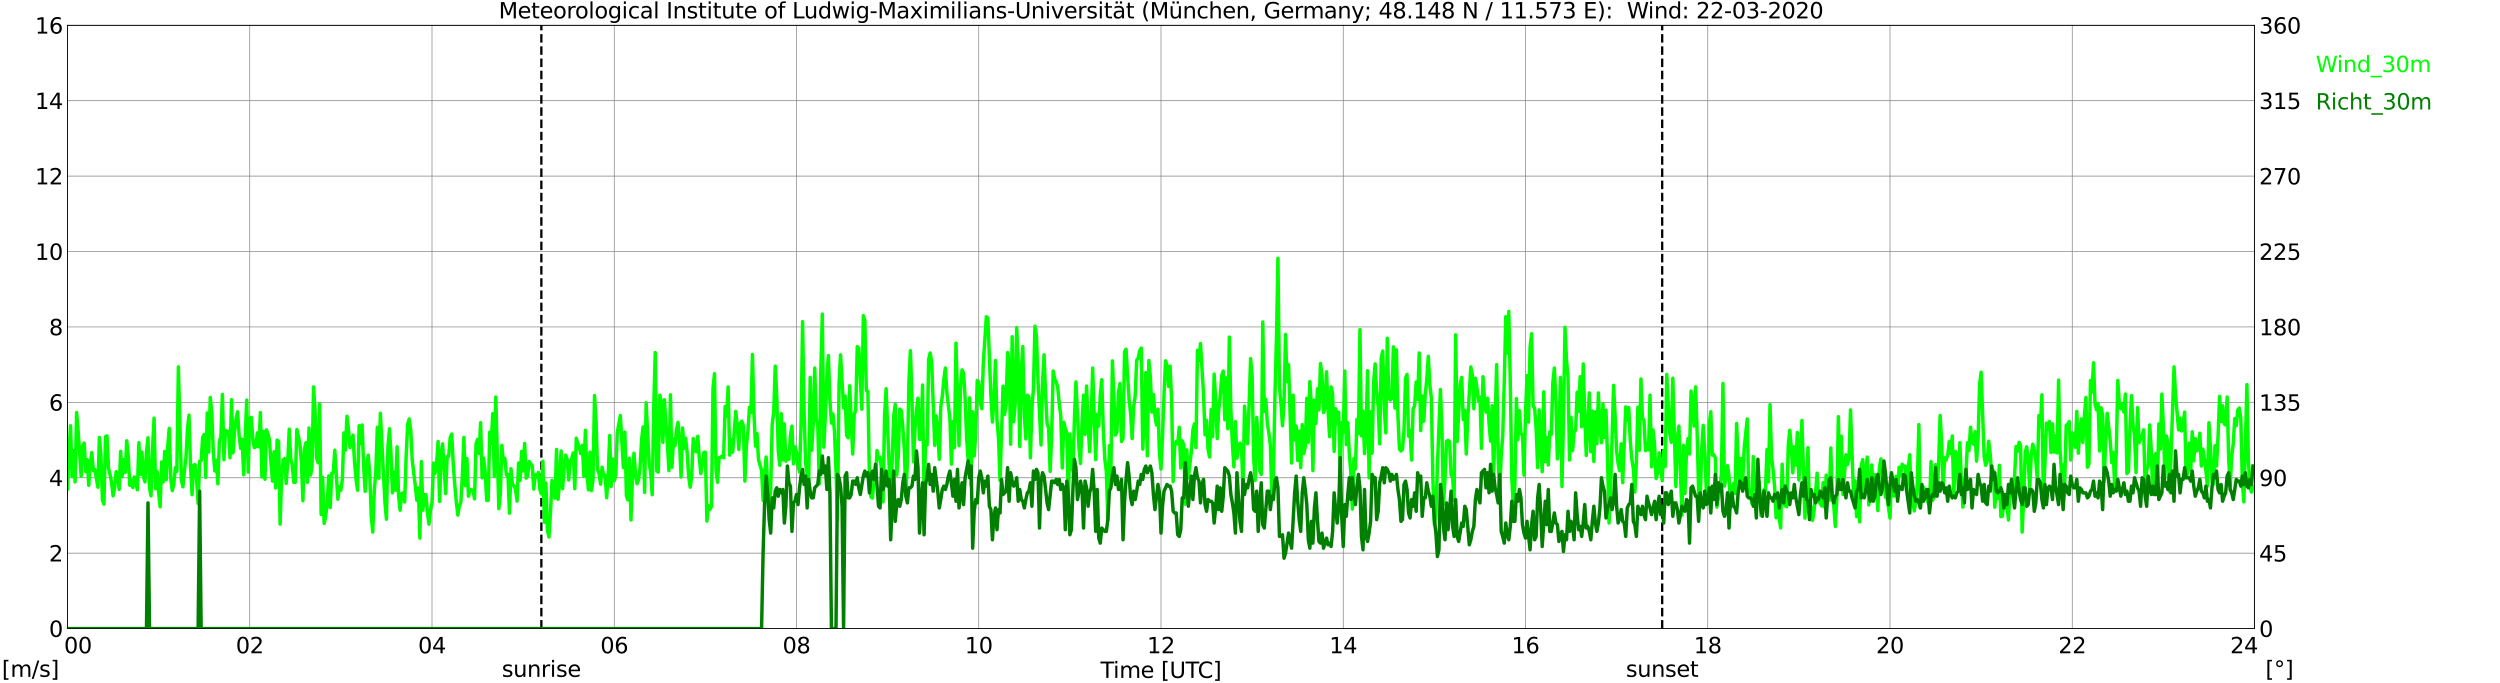
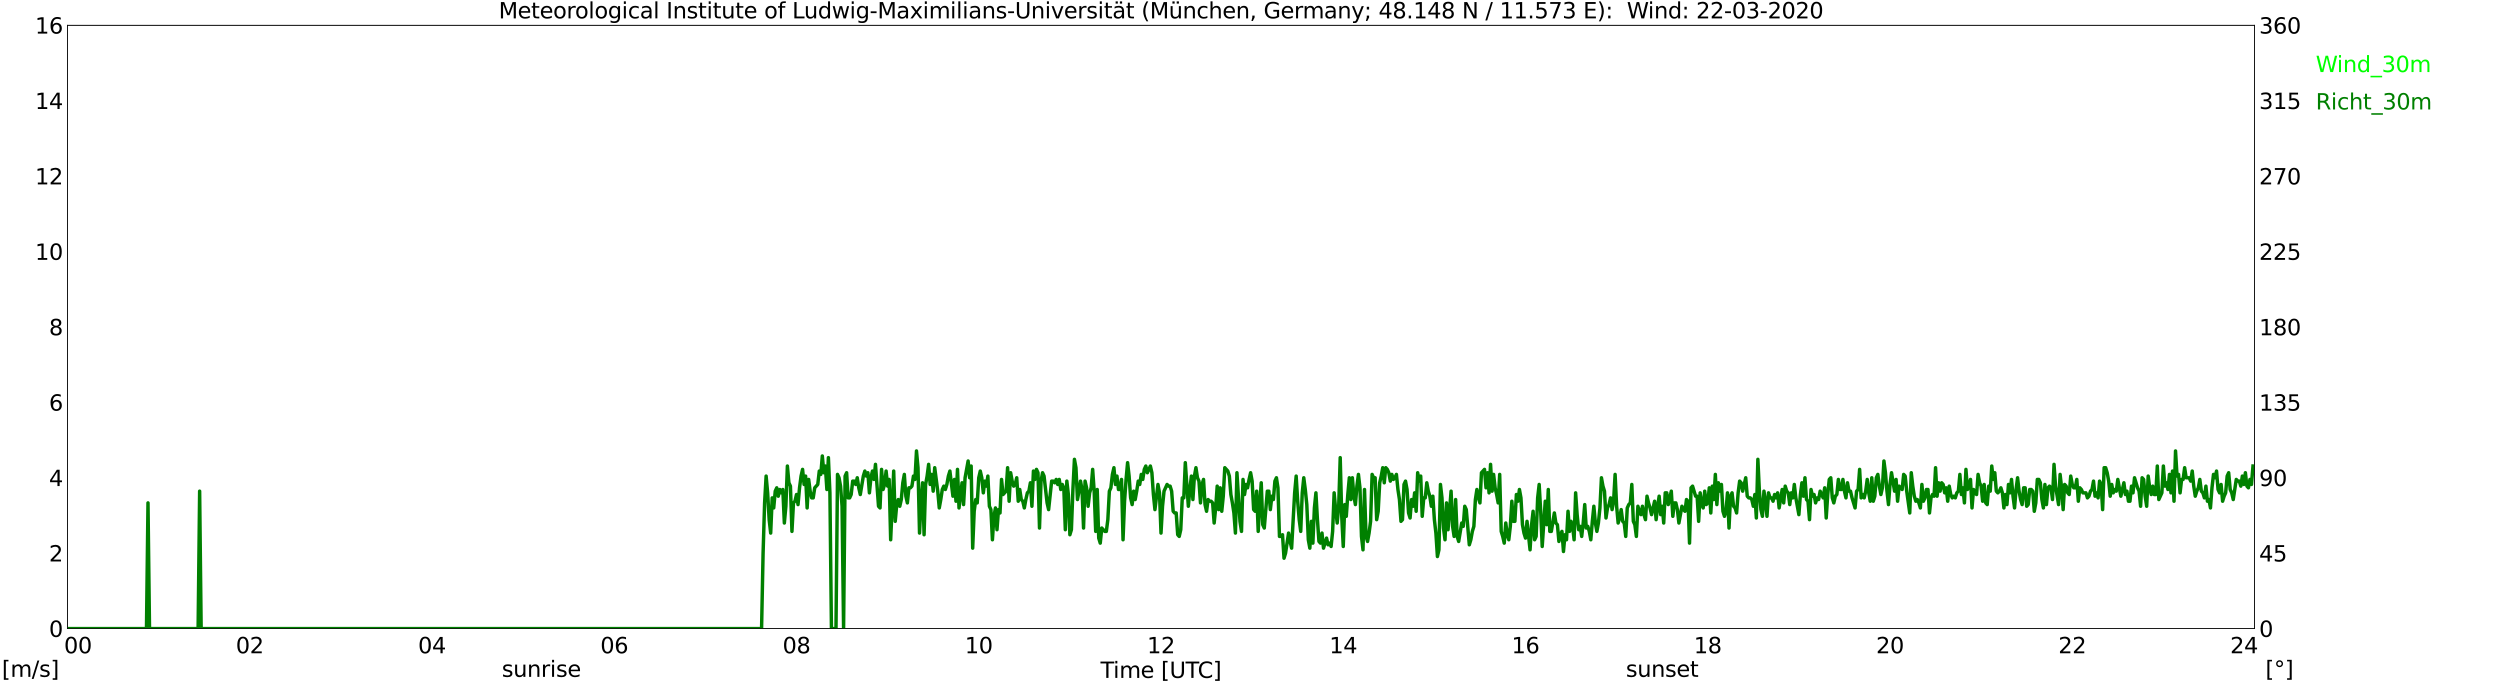
<svg xmlns="http://www.w3.org/2000/svg" xmlns:xlink="http://www.w3.org/1999/xlink" width="1085.4pt" height="296.64pt" viewBox="0 0 1085.4 296.64" version="1.1">
  <defs>
    <style type="text/css">*{stroke-linejoin: round; stroke-linecap: butt}</style>
  </defs>
  <g id="figure_1">
    <g id="patch_1">
      <path d="M 0 296.64  L 1085.4 296.64  L 1085.4 0  L 0 0  z " style="fill: #ffffff" />
    </g>
    <g id="axes_1">
      <g id="patch_2">
        <path d="M 29.306 272.909  L 978.814 272.909  L 978.814 10.976  L 29.306 10.976  z " style="fill: #ffffff" />
      </g>
      <g id="patch_3">
        <path d="M 978.814 272.909  L 978.814 272.909  L 978.814 10.976  L 978.814 10.976  z " clip-path="url(#p8a3dcf361e)" style="fill: #d3d3d3; opacity: 0.25; stroke: #d3d3d3; stroke-linejoin: miter" />
      </g>
      <g id="matplotlib.axis_1">
        <g id="xtick_1">
          <g id="line2d_1">
            <path d="M 29.306 272.909  L 29.306 10.976  " clip-path="url(#p8a3dcf361e)" style="fill: none; stroke: #808080; stroke-width: 0.3; stroke-linecap: square" />
          </g>
          <g id="line2d_2" />
          <g id="text_1">
            <g transform="translate(18.733 283.627) scale(0.095 -0.095)">
              <defs>
                <path id="DejaVuSans-20" transform="scale(0.016)" />
                <path id="DejaVuSans-30" d="M 2034 4250  Q 1547 4250 1301 3770  Q 1056 3291 1056 2328  Q 1056 1369 1301 889  Q 1547 409 2034 409  Q 2525 409 2770 889  Q 3016 1369 3016 2328  Q 3016 3291 2770 3770  Q 2525 4250 2034 4250  z M 2034 4750  Q 2819 4750 3233 4129  Q 3647 3509 3647 2328  Q 3647 1150 3233 529  Q 2819 -91 2034 -91  Q 1250 -91 836 529  Q 422 1150 422 2328  Q 422 3509 836 4129  Q 1250 4750 2034 4750  z " transform="scale(0.016)" />
              </defs>
              <use xlink:href="#DejaVuSans-20" />
              <use xlink:href="#DejaVuSans-20" transform="translate(31.787 0)" />
              <use xlink:href="#DejaVuSans-20" transform="translate(63.574 0)" />
              <use xlink:href="#DejaVuSans-30" transform="translate(95.361 0)" />
              <use xlink:href="#DejaVuSans-30" transform="translate(158.984 0)" />
            </g>
          </g>
        </g>
        <g id="xtick_2">
          <g id="line2d_3">
            <path d="M 108.431 272.909  L 108.431 10.976  " clip-path="url(#p8a3dcf361e)" style="fill: none; stroke: #808080; stroke-width: 0.3; stroke-linecap: square" />
          </g>
          <g id="line2d_4" />
          <g id="text_2">
            <g transform="translate(102.387 283.627) scale(0.095 -0.095)">
              <defs>
                <path id="DejaVuSans-32" d="M 1228 531  L 3431 531  L 3431 0  L 469 0  L 469 531  Q 828 903 1448 1529  Q 2069 2156 2228 2338  Q 2531 2678 2651 2914  Q 2772 3150 2772 3378  Q 2772 3750 2511 3984  Q 2250 4219 1831 4219  Q 1534 4219 1204 4116  Q 875 4013 500 3803  L 500 4441  Q 881 4594 1212 4672  Q 1544 4750 1819 4750  Q 2544 4750 2975 4387  Q 3406 4025 3406 3419  Q 3406 3131 3298 2873  Q 3191 2616 2906 2266  Q 2828 2175 2409 1742  Q 1991 1309 1228 531  z " transform="scale(0.016)" />
              </defs>
              <use xlink:href="#DejaVuSans-30" />
              <use xlink:href="#DejaVuSans-32" transform="translate(63.623 0)" />
            </g>
          </g>
        </g>
        <g id="xtick_3">
          <g id="line2d_5">
            <path d="M 187.557 272.909  L 187.557 10.976  " clip-path="url(#p8a3dcf361e)" style="fill: none; stroke: #808080; stroke-width: 0.3; stroke-linecap: square" />
          </g>
          <g id="line2d_6" />
          <g id="text_3">
            <g transform="translate(181.513 283.627) scale(0.095 -0.095)">
              <defs>
                <path id="DejaVuSans-34" d="M 2419 4116  L 825 1625  L 2419 1625  L 2419 4116  z M 2253 4666  L 3047 4666  L 3047 1625  L 3713 1625  L 3713 1100  L 3047 1100  L 3047 0  L 2419 0  L 2419 1100  L 313 1100  L 313 1709  L 2253 4666  z " transform="scale(0.016)" />
              </defs>
              <use xlink:href="#DejaVuSans-30" />
              <use xlink:href="#DejaVuSans-34" transform="translate(63.623 0)" />
            </g>
          </g>
        </g>
        <g id="xtick_4">
          <g id="line2d_7">
            <path d="M 266.683 272.909  L 266.683 10.976  " clip-path="url(#p8a3dcf361e)" style="fill: none; stroke: #808080; stroke-width: 0.3; stroke-linecap: square" />
          </g>
          <g id="line2d_8" />
          <g id="text_4">
            <g transform="translate(260.638 283.627) scale(0.095 -0.095)">
              <defs>
                <path id="DejaVuSans-36" d="M 2113 2584  Q 1688 2584 1439 2293  Q 1191 2003 1191 1497  Q 1191 994 1439 701  Q 1688 409 2113 409  Q 2538 409 2786 701  Q 3034 994 3034 1497  Q 3034 2003 2786 2293  Q 2538 2584 2113 2584  z M 3366 4563  L 3366 3988  Q 3128 4100 2886 4159  Q 2644 4219 2406 4219  Q 1781 4219 1451 3797  Q 1122 3375 1075 2522  Q 1259 2794 1537 2939  Q 1816 3084 2150 3084  Q 2853 3084 3261 2657  Q 3669 2231 3669 1497  Q 3669 778 3244 343  Q 2819 -91 2113 -91  Q 1303 -91 875 529  Q 447 1150 447 2328  Q 447 3434 972 4092  Q 1497 4750 2381 4750  Q 2619 4750 2861 4703  Q 3103 4656 3366 4563  z " transform="scale(0.016)" />
              </defs>
              <use xlink:href="#DejaVuSans-30" />
              <use xlink:href="#DejaVuSans-36" transform="translate(63.623 0)" />
            </g>
          </g>
        </g>
        <g id="xtick_5">
          <g id="line2d_9">
            <path d="M 345.808 272.909  L 345.808 10.976  " clip-path="url(#p8a3dcf361e)" style="fill: none; stroke: #808080; stroke-width: 0.3; stroke-linecap: square" />
          </g>
          <g id="line2d_10" />
          <g id="text_5">
            <g transform="translate(339.764 283.627) scale(0.095 -0.095)">
              <defs>
                <path id="DejaVuSans-38" d="M 2034 2216  Q 1584 2216 1326 1975  Q 1069 1734 1069 1313  Q 1069 891 1326 650  Q 1584 409 2034 409  Q 2484 409 2743 651  Q 3003 894 3003 1313  Q 3003 1734 2745 1975  Q 2488 2216 2034 2216  z M 1403 2484  Q 997 2584 770 2862  Q 544 3141 544 3541  Q 544 4100 942 4425  Q 1341 4750 2034 4750  Q 2731 4750 3128 4425  Q 3525 4100 3525 3541  Q 3525 3141 3298 2862  Q 3072 2584 2669 2484  Q 3125 2378 3379 2068  Q 3634 1759 3634 1313  Q 3634 634 3220 271  Q 2806 -91 2034 -91  Q 1263 -91 848 271  Q 434 634 434 1313  Q 434 1759 690 2068  Q 947 2378 1403 2484  z M 1172 3481  Q 1172 3119 1398 2916  Q 1625 2713 2034 2713  Q 2441 2713 2670 2916  Q 2900 3119 2900 3481  Q 2900 3844 2670 4047  Q 2441 4250 2034 4250  Q 1625 4250 1398 4047  Q 1172 3844 1172 3481  z " transform="scale(0.016)" />
              </defs>
              <use xlink:href="#DejaVuSans-30" />
              <use xlink:href="#DejaVuSans-38" transform="translate(63.623 0)" />
            </g>
          </g>
        </g>
        <g id="xtick_6">
          <g id="line2d_11">
            <path d="M 424.934 272.909  L 424.934 10.976  " clip-path="url(#p8a3dcf361e)" style="fill: none; stroke: #808080; stroke-width: 0.3; stroke-linecap: square" />
          </g>
          <g id="line2d_12" />
          <g id="text_6">
            <g transform="translate(418.89 283.627) scale(0.095 -0.095)">
              <defs>
                <path id="DejaVuSans-31" d="M 794 531  L 1825 531  L 1825 4091  L 703 3866  L 703 4441  L 1819 4666  L 2450 4666  L 2450 531  L 3481 531  L 3481 0  L 794 0  L 794 531  z " transform="scale(0.016)" />
              </defs>
              <use xlink:href="#DejaVuSans-31" />
              <use xlink:href="#DejaVuSans-30" transform="translate(63.623 0)" />
            </g>
          </g>
        </g>
        <g id="xtick_7">
          <g id="line2d_13">
            <path d="M 504.06 272.909  L 504.06 10.976  " clip-path="url(#p8a3dcf361e)" style="fill: none; stroke: #808080; stroke-width: 0.3; stroke-linecap: square" />
          </g>
          <g id="line2d_14" />
          <g id="text_7">
            <g transform="translate(498.015 283.627) scale(0.095 -0.095)">
              <use xlink:href="#DejaVuSans-31" />
              <use xlink:href="#DejaVuSans-32" transform="translate(63.623 0)" />
            </g>
          </g>
        </g>
        <g id="xtick_8">
          <g id="line2d_15">
            <path d="M 583.185 272.909  L 583.185 10.976  " clip-path="url(#p8a3dcf361e)" style="fill: none; stroke: #808080; stroke-width: 0.3; stroke-linecap: square" />
          </g>
          <g id="line2d_16" />
          <g id="text_8">
            <g transform="translate(577.141 283.627) scale(0.095 -0.095)">
              <use xlink:href="#DejaVuSans-31" />
              <use xlink:href="#DejaVuSans-34" transform="translate(63.623 0)" />
            </g>
          </g>
        </g>
        <g id="xtick_9">
          <g id="line2d_17">
            <path d="M 662.311 272.909  L 662.311 10.976  " clip-path="url(#p8a3dcf361e)" style="fill: none; stroke: #808080; stroke-width: 0.3; stroke-linecap: square" />
          </g>
          <g id="line2d_18" />
          <g id="text_9">
            <g transform="translate(656.267 283.627) scale(0.095 -0.095)">
              <use xlink:href="#DejaVuSans-31" />
              <use xlink:href="#DejaVuSans-36" transform="translate(63.623 0)" />
            </g>
          </g>
        </g>
        <g id="xtick_10">
          <g id="line2d_19">
            <path d="M 741.437 272.909  L 741.437 10.976  " clip-path="url(#p8a3dcf361e)" style="fill: none; stroke: #808080; stroke-width: 0.3; stroke-linecap: square" />
          </g>
          <g id="line2d_20" />
          <g id="text_10">
            <g transform="translate(735.392 283.627) scale(0.095 -0.095)">
              <use xlink:href="#DejaVuSans-31" />
              <use xlink:href="#DejaVuSans-38" transform="translate(63.623 0)" />
            </g>
          </g>
        </g>
        <g id="xtick_11">
          <g id="line2d_21">
            <path d="M 820.562 272.909  L 820.562 10.976  " clip-path="url(#p8a3dcf361e)" style="fill: none; stroke: #808080; stroke-width: 0.3; stroke-linecap: square" />
          </g>
          <g id="line2d_22" />
          <g id="text_11">
            <g transform="translate(814.518 283.627) scale(0.095 -0.095)">
              <use xlink:href="#DejaVuSans-32" />
              <use xlink:href="#DejaVuSans-30" transform="translate(63.623 0)" />
            </g>
          </g>
        </g>
        <g id="xtick_12">
          <g id="line2d_23">
            <path d="M 899.688 272.909  L 899.688 10.976  " clip-path="url(#p8a3dcf361e)" style="fill: none; stroke: #808080; stroke-width: 0.3; stroke-linecap: square" />
          </g>
          <g id="line2d_24" />
          <g id="text_12">
            <g transform="translate(893.644 283.627) scale(0.095 -0.095)">
              <use xlink:href="#DejaVuSans-32" />
              <use xlink:href="#DejaVuSans-32" transform="translate(63.623 0)" />
            </g>
          </g>
        </g>
        <g id="xtick_13">
          <g id="line2d_25">
            <path d="M 978.814 272.909  L 978.814 10.976  " clip-path="url(#p8a3dcf361e)" style="fill: none; stroke: #808080; stroke-width: 0.3; stroke-linecap: square" />
          </g>
          <g id="line2d_26" />
          <g id="text_13">
            <g transform="translate(968.241 283.627) scale(0.095 -0.095)">
              <use xlink:href="#DejaVuSans-32" />
              <use xlink:href="#DejaVuSans-34" transform="translate(63.623 0)" />
              <use xlink:href="#DejaVuSans-20" transform="translate(127.246 0)" />
              <use xlink:href="#DejaVuSans-20" transform="translate(159.033 0)" />
              <use xlink:href="#DejaVuSans-20" transform="translate(190.82 0)" />
            </g>
          </g>
        </g>
        <g id="text_14">
          <g transform="translate(477.806 294.322) scale(0.095 -0.095)">
            <defs>
              <path id="DejaVuSans-54" d="M -19 4666  L 3928 4666  L 3928 4134  L 2272 4134  L 2272 0  L 1638 0  L 1638 4134  L -19 4134  L -19 4666  z " transform="scale(0.016)" />
              <path id="DejaVuSans-69" d="M 603 3500  L 1178 3500  L 1178 0  L 603 0  L 603 3500  z M 603 4863  L 1178 4863  L 1178 4134  L 603 4134  L 603 4863  z " transform="scale(0.016)" />
              <path id="DejaVuSans-6d" d="M 3328 2828  Q 3544 3216 3844 3400  Q 4144 3584 4550 3584  Q 5097 3584 5394 3201  Q 5691 2819 5691 2113  L 5691 0  L 5113 0  L 5113 2094  Q 5113 2597 4934 2840  Q 4756 3084 4391 3084  Q 3944 3084 3684 2787  Q 3425 2491 3425 1978  L 3425 0  L 2847 0  L 2847 2094  Q 2847 2600 2669 2842  Q 2491 3084 2119 3084  Q 1678 3084 1418 2786  Q 1159 2488 1159 1978  L 1159 0  L 581 0  L 581 3500  L 1159 3500  L 1159 2956  Q 1356 3278 1631 3431  Q 1906 3584 2284 3584  Q 2666 3584 2933 3390  Q 3200 3197 3328 2828  z " transform="scale(0.016)" />
              <path id="DejaVuSans-65" d="M 3597 1894  L 3597 1613  L 953 1613  Q 991 1019 1311 708  Q 1631 397 2203 397  Q 2534 397 2845 478  Q 3156 559 3463 722  L 3463 178  Q 3153 47 2828 -22  Q 2503 -91 2169 -91  Q 1331 -91 842 396  Q 353 884 353 1716  Q 353 2575 817 3079  Q 1281 3584 2069 3584  Q 2775 3584 3186 3129  Q 3597 2675 3597 1894  z M 3022 2063  Q 3016 2534 2758 2815  Q 2500 3097 2075 3097  Q 1594 3097 1305 2825  Q 1016 2553 972 2059  L 3022 2063  z " transform="scale(0.016)" />
              <path id="DejaVuSans-5b" d="M 550 4863  L 1875 4863  L 1875 4416  L 1125 4416  L 1125 -397  L 1875 -397  L 1875 -844  L 550 -844  L 550 4863  z " transform="scale(0.016)" />
              <path id="DejaVuSans-55" d="M 556 4666  L 1191 4666  L 1191 1831  Q 1191 1081 1462 751  Q 1734 422 2344 422  Q 2950 422 3222 751  Q 3494 1081 3494 1831  L 3494 4666  L 4128 4666  L 4128 1753  Q 4128 841 3676 375  Q 3225 -91 2344 -91  Q 1459 -91 1007 375  Q 556 841 556 1753  L 556 4666  z " transform="scale(0.016)" />
              <path id="DejaVuSans-43" d="M 4122 4306  L 4122 3641  Q 3803 3938 3442 4084  Q 3081 4231 2675 4231  Q 1875 4231 1450 3742  Q 1025 3253 1025 2328  Q 1025 1406 1450 917  Q 1875 428 2675 428  Q 3081 428 3442 575  Q 3803 722 4122 1019  L 4122 359  Q 3791 134 3420 21  Q 3050 -91 2638 -91  Q 1578 -91 968 557  Q 359 1206 359 2328  Q 359 3453 968 4101  Q 1578 4750 2638 4750  Q 3056 4750 3426 4639  Q 3797 4528 4122 4306  z " transform="scale(0.016)" />
              <path id="DejaVuSans-5d" d="M 1947 4863  L 1947 -844  L 622 -844  L 622 -397  L 1369 -397  L 1369 4416  L 622 4416  L 622 4863  L 1947 4863  z " transform="scale(0.016)" />
            </defs>
            <use xlink:href="#DejaVuSans-54" />
            <use xlink:href="#DejaVuSans-69" transform="translate(57.959 0)" />
            <use xlink:href="#DejaVuSans-6d" transform="translate(85.742 0)" />
            <use xlink:href="#DejaVuSans-65" transform="translate(183.154 0)" />
            <use xlink:href="#DejaVuSans-20" transform="translate(244.678 0)" />
            <use xlink:href="#DejaVuSans-5b" transform="translate(276.465 0)" />
            <use xlink:href="#DejaVuSans-55" transform="translate(315.479 0)" />
            <use xlink:href="#DejaVuSans-54" transform="translate(388.672 0)" />
            <use xlink:href="#DejaVuSans-43" transform="translate(443.881 0)" />
            <use xlink:href="#DejaVuSans-5d" transform="translate(513.705 0)" />
          </g>
        </g>
      </g>
      <g id="matplotlib.axis_2">
        <g id="ytick_1">
          <g id="line2d_27">
            <path d="M 29.306 272.909  L 978.814 272.909  " clip-path="url(#p8a3dcf361e)" style="fill: none; stroke: #808080; stroke-width: 0.3; stroke-linecap: square" />
          </g>
          <g id="line2d_28" />
          <g id="text_15">
            <g transform="translate(21.261 276.518) scale(0.095 -0.095)">
              <use xlink:href="#DejaVuSans-30" />
            </g>
          </g>
        </g>
        <g id="ytick_2">
          <g id="line2d_29">
            <path d="M 29.306 240.167  L 978.814 240.167  " clip-path="url(#p8a3dcf361e)" style="fill: none; stroke: #808080; stroke-width: 0.3; stroke-linecap: square" />
          </g>
          <g id="line2d_30" />
          <g id="text_16">
            <g transform="translate(21.261 243.776) scale(0.095 -0.095)">
              <use xlink:href="#DejaVuSans-32" />
            </g>
          </g>
        </g>
        <g id="ytick_3">
          <g id="line2d_31">
            <path d="M 29.306 207.426  L 978.814 207.426  " clip-path="url(#p8a3dcf361e)" style="fill: none; stroke: #808080; stroke-width: 0.3; stroke-linecap: square" />
          </g>
          <g id="line2d_32" />
          <g id="text_17">
            <g transform="translate(21.261 211.035) scale(0.095 -0.095)">
              <use xlink:href="#DejaVuSans-34" />
            </g>
          </g>
        </g>
        <g id="ytick_4">
          <g id="line2d_33">
            <path d="M 29.306 174.684  L 978.814 174.684  " clip-path="url(#p8a3dcf361e)" style="fill: none; stroke: #808080; stroke-width: 0.3; stroke-linecap: square" />
          </g>
          <g id="line2d_34" />
          <g id="text_18">
            <g transform="translate(21.261 178.293) scale(0.095 -0.095)">
              <use xlink:href="#DejaVuSans-36" />
            </g>
          </g>
        </g>
        <g id="ytick_5">
          <g id="line2d_35">
            <path d="M 29.306 141.942  L 978.814 141.942  " clip-path="url(#p8a3dcf361e)" style="fill: none; stroke: #808080; stroke-width: 0.3; stroke-linecap: square" />
          </g>
          <g id="line2d_36" />
          <g id="text_19">
            <g transform="translate(21.261 145.551) scale(0.095 -0.095)">
              <use xlink:href="#DejaVuSans-38" />
            </g>
          </g>
        </g>
        <g id="ytick_6">
          <g id="line2d_37">
            <path d="M 29.306 109.201  L 978.814 109.201  " clip-path="url(#p8a3dcf361e)" style="fill: none; stroke: #808080; stroke-width: 0.3; stroke-linecap: square" />
          </g>
          <g id="line2d_38" />
          <g id="text_20">
            <g transform="translate(15.217 112.81) scale(0.095 -0.095)">
              <use xlink:href="#DejaVuSans-31" />
              <use xlink:href="#DejaVuSans-30" transform="translate(63.623 0)" />
            </g>
          </g>
        </g>
        <g id="ytick_7">
          <g id="line2d_39">
            <path d="M 29.306 76.459  L 978.814 76.459  " clip-path="url(#p8a3dcf361e)" style="fill: none; stroke: #808080; stroke-width: 0.3; stroke-linecap: square" />
          </g>
          <g id="line2d_40" />
          <g id="text_21">
            <g transform="translate(15.217 80.068) scale(0.095 -0.095)">
              <use xlink:href="#DejaVuSans-31" />
              <use xlink:href="#DejaVuSans-32" transform="translate(63.623 0)" />
            </g>
          </g>
        </g>
        <g id="ytick_8">
          <g id="line2d_41">
            <path d="M 29.306 43.717  L 978.814 43.717  " clip-path="url(#p8a3dcf361e)" style="fill: none; stroke: #808080; stroke-width: 0.3; stroke-linecap: square" />
          </g>
          <g id="line2d_42" />
          <g id="text_22">
            <g transform="translate(15.217 47.327) scale(0.095 -0.095)">
              <use xlink:href="#DejaVuSans-31" />
              <use xlink:href="#DejaVuSans-34" transform="translate(63.623 0)" />
            </g>
          </g>
        </g>
        <g id="ytick_9">
          <g id="line2d_43">
            <path d="M 29.306 10.976  L 978.814 10.976  " clip-path="url(#p8a3dcf361e)" style="fill: none; stroke: #808080; stroke-width: 0.3; stroke-linecap: square" />
          </g>
          <g id="line2d_44" />
          <g id="text_23">
            <g transform="translate(15.217 14.585) scale(0.095 -0.095)">
              <use xlink:href="#DejaVuSans-31" />
              <use xlink:href="#DejaVuSans-36" transform="translate(63.623 0)" />
            </g>
          </g>
        </g>
      </g>
      <g id="line2d_45">
        <path d="M 235.033 272.909  L 235.033 10.976  " clip-path="url(#p8a3dcf361e)" style="fill: none; stroke-dasharray: 3.7,1.6; stroke-dashoffset: 0; stroke: #000000" />
      </g>
      <g id="line2d_46">
        <path d="M 721.655 272.909  L 721.655 10.976  " clip-path="url(#p8a3dcf361e)" style="fill: none; stroke-dasharray: 3.7,1.6; stroke-dashoffset: 0; stroke: #000000" />
      </g>
      <g id="line2d_47">
        <path d="M 29.306 212.337  L 29.965 195.966  L 30.625 184.834  L 31.284 206.934  L 31.943 195.639  L 32.603 209.226  L 33.262 179.104  L 33.921 186.962  L 35.24 206.771  L 35.9 193.347  L 36.559 192.364  L 37.218 204.806  L 37.878 199.568  L 38.537 210.7  L 39.197 201.205  L 39.856 196.457  L 40.515 204.315  L 41.175 203.824  L 42.493 211.518  L 43.153 189.909  L 43.812 197.767  L 44.472 217.084  L 45.131 218.885  L 45.79 189.581  L 46.45 189.254  L 47.109 203.333  L 47.768 205.952  L 48.428 209.39  L 49.087 215.284  L 49.747 211.846  L 50.406 204.806  L 51.065 205.788  L 51.725 212.5  L 52.384 195.966  L 53.043 206.934  L 53.703 199.568  L 54.362 205.134  L 55.022 191.382  L 55.681 197.767  L 56.34 210.7  L 57 208.408  L 57.659 211.682  L 58.319 207.098  L 59.637 212.664  L 60.297 192.201  L 60.956 205.952  L 61.615 196.293  L 62.275 206.934  L 62.934 209.226  L 63.594 196.293  L 64.253 190.072  L 64.912 211.846  L 65.572 215.284  L 66.231 194.493  L 66.89 181.56  L 67.55 212.173  L 68.209 204.642  L 68.869 213.974  L 69.528 220.031  L 70.187 200.55  L 70.847 209.226  L 71.506 195.966  L 72.166 208.244  L 72.825 193.838  L 73.484 185.98  L 74.144 207.753  L 74.803 212.992  L 75.462 210.209  L 76.122 203.005  L 76.781 204.642  L 77.441 159.295  L 78.759 208.571  L 79.419 211.355  L 80.078 204.315  L 80.737 198.749  L 81.397 186.143  L 82.056 180.25  L 82.716 202.023  L 83.375 214.792  L 84.034 202.023  L 84.694 201.696  L 85.353 208.408  L 86.013 218.558  L 86.672 200.222  L 87.331 200.059  L 87.991 189.909  L 88.65 188.599  L 89.309 207.262  L 89.969 179.268  L 90.628 196.293  L 91.288 172.556  L 91.947 179.268  L 92.606 196.293  L 93.266 204.479  L 93.925 199.895  L 94.584 210.045  L 95.244 191.546  L 95.903 189.418  L 96.563 171.246  L 97.222 199.568  L 97.881 186.798  L 98.541 188.108  L 99.2 187.126  L 99.86 198.749  L 100.519 173.538  L 101.178 196.621  L 101.838 187.453  L 102.497 181.723  L 103.156 178.777  L 103.816 189.09  L 104.475 194.656  L 105.135 190.727  L 105.794 206.116  L 107.113 173.702  L 107.772 204.97  L 108.431 181.56  L 109.091 181.232  L 109.75 190.564  L 110.41 194.329  L 111.069 194.001  L 111.728 187.944  L 112.388 194.001  L 113.047 179.104  L 113.707 207.098  L 114.366 187.289  L 115.025 208.08  L 115.685 186.635  L 116.344 188.272  L 117.003 191.055  L 117.663 201.041  L 118.322 208.899  L 118.982 196.13  L 119.641 211.846  L 120.3 191.055  L 120.96 191.71  L 121.619 227.562  L 122.278 206.771  L 122.938 199.731  L 123.597 199.076  L 124.257 209.881  L 124.916 200.713  L 125.575 186.307  L 126.235 199.24  L 126.894 201.859  L 127.553 209.39  L 128.213 209.39  L 128.872 186.471  L 129.532 189.254  L 130.191 192.692  L 130.85 200.386  L 131.51 217.412  L 132.169 194.984  L 132.829 192.201  L 133.488 209.39  L 134.147 185.816  L 134.807 206.28  L 135.466 202.842  L 136.125 167.972  L 136.785 178.122  L 137.444 198.749  L 138.104 200.877  L 138.763 175.339  L 139.422 223.305  L 140.082 207.262  L 140.741 227.234  L 141.4 224.124  L 142.06 218.23  L 142.719 206.607  L 143.379 220.358  L 144.038 205.461  L 144.697 205.297  L 145.357 195.475  L 146.676 216.757  L 147.335 211.355  L 147.994 212.828  L 148.654 207.917  L 149.313 187.944  L 149.972 195.475  L 150.632 180.741  L 151.291 186.471  L 151.951 194.329  L 152.61 191.218  L 153.269 188.926  L 153.929 200.713  L 154.588 208.08  L 155.247 212.828  L 155.907 184.834  L 156.566 192.692  L 157.226 184.506  L 157.885 202.514  L 158.544 213.319  L 159.204 202.023  L 159.863 197.603  L 160.523 205.625  L 161.182 224.287  L 161.841 231  L 162.501 213.155  L 163.16 204.806  L 163.819 185.489  L 164.479 207.589  L 165.138 179.431  L 167.116 218.067  L 167.776 225.433  L 168.435 193.838  L 169.094 186.143  L 169.754 196.948  L 170.413 213.974  L 171.073 204.97  L 171.732 212.828  L 172.391 194.001  L 173.051 215.284  L 173.71 221.504  L 174.37 214.301  L 175.029 213.974  L 175.688 217.903  L 176.348 197.767  L 177.007 184.179  L 177.666 181.887  L 178.326 186.798  L 178.985 199.895  L 180.304 210.863  L 180.963 217.248  L 181.623 211.846  L 182.282 233.619  L 182.941 200.386  L 183.601 221.504  L 184.26 214.792  L 184.92 214.792  L 185.579 222.487  L 186.238 227.562  L 186.898 221.341  L 187.557 218.394  L 188.216 201.041  L 188.876 205.461  L 189.535 201.696  L 190.195 191.71  L 190.854 217.739  L 191.513 197.112  L 192.173 192.692  L 193.492 214.301  L 194.151 198.258  L 194.81 198.094  L 195.47 189.909  L 196.129 188.435  L 196.788 201.532  L 197.448 210.536  L 198.107 217.903  L 198.767 223.633  L 199.426 219.704  L 200.085 218.067  L 200.745 206.116  L 201.404 189.909  L 202.063 210.863  L 202.723 199.076  L 203.382 215.447  L 204.042 212.5  L 205.36 212.828  L 206.02 216.593  L 206.679 192.692  L 207.339 190.727  L 207.998 196.948  L 208.657 183.524  L 209.317 207.426  L 209.976 198.913  L 210.635 204.806  L 211.295 217.248  L 211.954 217.248  L 212.614 187.617  L 213.273 192.528  L 213.932 179.595  L 214.592 206.771  L 215.251 172.392  L 216.57 220.85  L 217.229 214.465  L 217.889 193.347  L 218.548 200.55  L 219.207 199.076  L 219.867 206.28  L 220.526 205.952  L 221.186 222.814  L 221.845 203.497  L 222.504 210.536  L 223.164 210.863  L 223.823 212.5  L 224.482 217.575  L 225.142 201.041  L 225.801 208.571  L 226.461 195.966  L 227.12 204.479  L 227.779 192.528  L 228.439 207.589  L 229.098 206.607  L 229.757 200.386  L 231.076 202.187  L 231.736 212.337  L 232.395 206.116  L 233.054 207.262  L 233.714 205.134  L 234.373 212.5  L 235.033 214.465  L 235.692 200.222  L 236.351 226.743  L 237.011 209.717  L 237.67 230.345  L 238.329 233.128  L 238.989 222.978  L 239.648 208.571  L 240.308 212.992  L 240.967 216.266  L 241.626 195.147  L 242.286 216.757  L 242.945 209.39  L 243.604 195.802  L 244.264 212.173  L 244.923 203.169  L 245.583 197.603  L 246.242 199.404  L 246.901 208.408  L 247.561 200.386  L 248.22 199.076  L 248.88 196.621  L 249.539 212.173  L 250.198 190.236  L 250.858 192.528  L 251.517 194.329  L 252.176 196.948  L 252.836 193.347  L 253.495 206.771  L 254.155 186.798  L 254.814 205.952  L 255.473 212.664  L 256.133 196.293  L 256.792 212.992  L 257.451 208.408  L 258.111 171.737  L 258.77 182.542  L 259.43 203.988  L 260.089 205.625  L 260.748 210.209  L 261.408 202.842  L 262.067 206.28  L 262.726 206.28  L 263.386 216.102  L 264.045 206.607  L 264.705 189.09  L 265.364 211.191  L 266.023 199.24  L 266.683 208.735  L 267.342 206.116  L 268.002 187.781  L 269.32 180.414  L 270.639 203.005  L 271.298 187.617  L 271.958 215.284  L 272.617 217.084  L 273.277 198.913  L 273.936 225.761  L 274.595 206.771  L 275.255 196.784  L 275.914 206.116  L 276.573 210.045  L 277.233 208.244  L 277.892 202.678  L 278.552 190.891  L 279.211 185.325  L 279.87 213.81  L 280.53 174.848  L 281.849 201.368  L 282.508 204.97  L 283.167 214.792  L 283.827 176.812  L 284.486 153.074  L 285.145 204.479  L 285.805 204.97  L 286.464 171.573  L 287.124 175.011  L 287.783 192.037  L 288.442 173.538  L 289.761 192.692  L 290.42 204.315  L 291.08 171.41  L 291.739 202.842  L 292.399 190.727  L 293.058 193.51  L 293.717 186.471  L 294.377 183.36  L 295.036 192.364  L 295.696 207.098  L 296.355 185.816  L 297.014 194.656  L 297.674 190.236  L 298.333 196.457  L 298.992 206.934  L 299.652 211.518  L 300.311 206.934  L 300.971 190.4  L 301.63 194.165  L 302.289 196.13  L 302.949 189.418  L 303.608 198.913  L 304.267 205.625  L 305.586 196.457  L 306.246 196.293  L 306.905 226.252  L 307.564 219.54  L 308.224 221.177  L 308.883 219.867  L 309.543 168.79  L 310.202 162.242  L 310.861 204.151  L 311.521 209.39  L 312.18 198.749  L 312.839 198.585  L 313.499 197.93  L 314.158 198.749  L 314.818 176.485  L 315.477 180.741  L 316.136 167.972  L 316.796 197.603  L 317.455 190.891  L 318.114 196.293  L 319.433 178.613  L 320.093 184.997  L 320.752 195.147  L 321.411 183.688  L 322.071 182.869  L 322.73 184.997  L 323.39 208.899  L 324.049 193.674  L 324.708 187.289  L 325.368 176.812  L 326.027 179.104  L 326.686 153.893  L 327.346 179.595  L 328.005 193.674  L 328.665 188.272  L 329.324 199.731  L 330.643 204.151  L 331.302 217.248  L 331.961 205.625  L 332.621 198.422  L 333.94 221.668  L 334.599 212.664  L 335.258 184.179  L 335.918 178.94  L 336.577 158.968  L 337.236 172.065  L 337.896 195.802  L 338.555 202.023  L 339.215 179.595  L 339.874 199.731  L 340.533 184.015  L 341.193 200.222  L 341.852 195.802  L 342.512 199.404  L 343.171 189.09  L 343.83 184.997  L 344.49 201.368  L 345.149 194.001  L 345.808 196.457  L 346.468 202.023  L 347.127 204.97  L 347.787 183.852  L 348.446 139.65  L 349.105 178.122  L 349.765 201.205  L 350.424 205.788  L 351.083 211.846  L 351.743 163.879  L 352.402 195.475  L 353.062 184.179  L 353.721 159.786  L 354.38 181.887  L 355.04 184.506  L 355.699 210.045  L 356.359 160.605  L 357.018 136.376  L 357.677 194.165  L 358.337 180.414  L 358.996 162.733  L 359.655 154.384  L 360.315 173.865  L 360.974 183.688  L 361.634 179.759  L 362.293 187.289  L 362.952 204.151  L 363.612 225.761  L 364.271 166.662  L 364.93 154.057  L 366.249 177.14  L 366.909 171.901  L 367.568 189.09  L 368.227 190.072  L 368.887 167.481  L 370.206 197.112  L 370.865 180.086  L 371.524 177.794  L 372.184 150.455  L 372.843 151.11  L 374.162 177.631  L 374.821 137.031  L 375.481 139.159  L 376.14 169.609  L 376.799 169.936  L 377.459 207.098  L 378.118 215.775  L 378.777 216.266  L 379.437 208.899  L 380.096 209.717  L 380.756 195.639  L 381.415 199.076  L 382.074 198.422  L 382.734 203.988  L 383.393 217.903  L 384.053 180.086  L 384.712 168.79  L 386.69 219.213  L 388.009 180.577  L 388.668 175.502  L 389.328 206.28  L 389.987 198.422  L 390.646 177.631  L 391.306 178.285  L 391.965 185.489  L 392.624 195.475  L 393.284 215.284  L 393.943 200.877  L 394.603 166.171  L 395.262 152.256  L 395.921 172.065  L 396.581 200.55  L 397.24 186.635  L 397.899 177.958  L 398.559 172.883  L 399.218 190.727  L 399.878 190.727  L 400.537 167.153  L 401.196 216.429  L 401.856 191.546  L 402.515 193.183  L 403.175 156.021  L 403.834 153.238  L 404.493 157.003  L 405.812 193.347  L 406.471 180.577  L 407.131 187.289  L 407.79 199.404  L 408.45 176.648  L 409.109 172.065  L 409.768 164.861  L 410.428 159.786  L 411.087 170.591  L 412.406 181.56  L 413.065 201.532  L 413.725 183.033  L 414.384 194.329  L 415.043 148.982  L 416.362 193.51  L 417.022 167.644  L 417.681 160.605  L 418.34 161.915  L 419 172.556  L 419.659 190.072  L 420.318 199.404  L 420.978 172.719  L 421.637 210.863  L 422.297 178.777  L 422.956 197.93  L 423.615 188.599  L 424.275 165.189  L 424.934 165.844  L 425.593 174.684  L 426.253 177.467  L 426.912 157.658  L 428.231 137.522  L 428.89 138.013  L 430.209 171.901  L 430.869 183.197  L 431.528 173.702  L 432.187 156.512  L 432.847 182.378  L 433.506 190.072  L 434.165 208.571  L 435.484 167.644  L 436.144 179.923  L 436.803 175.502  L 437.462 153.074  L 438.122 157.986  L 438.781 192.855  L 439.44 146.199  L 440.1 183.033  L 440.759 175.502  L 441.419 142.27  L 442.078 158.804  L 442.737 193.838  L 443.397 160.932  L 444.056 150.455  L 444.716 180.086  L 445.375 190.564  L 446.034 171.573  L 446.694 172.228  L 447.353 198.749  L 448.012 177.14  L 448.672 168.954  L 449.331 141.615  L 449.991 145.871  L 450.65 164.861  L 451.969 193.183  L 452.628 166.007  L 453.287 154.057  L 453.947 170.755  L 454.606 184.015  L 455.266 185.98  L 455.925 204.642  L 456.584 189.254  L 457.244 161.096  L 457.903 164.534  L 458.563 165.844  L 459.222 168.136  L 459.881 175.339  L 460.541 180.414  L 461.2 203.169  L 461.859 183.36  L 462.519 185.98  L 463.178 187.781  L 463.838 216.921  L 464.497 188.435  L 465.156 202.514  L 465.816 204.642  L 466.475 181.723  L 467.134 165.844  L 468.453 194.493  L 469.113 201.205  L 469.772 183.688  L 470.431 171.573  L 471.091 188.599  L 471.75 167.644  L 472.409 183.688  L 473.069 196.13  L 473.728 182.542  L 474.388 159.786  L 475.706 199.568  L 476.366 179.923  L 477.025 184.997  L 477.685 171.573  L 478.344 164.861  L 479.003 186.471  L 479.663 199.24  L 480.322 204.642  L 480.981 225.761  L 481.641 193.51  L 482.3 205.625  L 482.96 156.676  L 484.278 188.926  L 484.938 187.453  L 485.597 170.264  L 486.256 166.498  L 486.916 191.71  L 487.575 190.4  L 488.235 152.747  L 488.894 151.601  L 490.213 173.538  L 490.872 179.595  L 491.532 190.4  L 492.191 176.648  L 492.85 171.901  L 493.51 156.349  L 494.169 155.53  L 494.828 152.256  L 495.488 151.11  L 496.147 194.984  L 496.807 182.051  L 497.466 161.751  L 498.125 197.93  L 498.785 156.512  L 499.444 163.715  L 500.103 178.94  L 500.763 171.246  L 501.422 180.414  L 502.082 184.506  L 502.741 177.631  L 503.4 196.948  L 504.06 203.66  L 504.719 189.581  L 505.379 171.082  L 506.038 156.676  L 506.697 158.804  L 507.357 167.808  L 508.016 158.968  L 508.675 173.702  L 509.335 209.063  L 509.994 193.674  L 510.654 191.71  L 511.313 192.692  L 511.972 185.489  L 512.632 203.169  L 513.291 191.382  L 513.95 193.183  L 514.61 218.885  L 515.269 195.311  L 515.929 207.426  L 517.247 195.966  L 517.907 186.635  L 518.566 184.015  L 519.226 194.329  L 519.885 152.092  L 520.544 156.512  L 521.204 149.145  L 522.522 171.082  L 523.182 188.763  L 523.841 182.542  L 524.501 195.147  L 525.16 198.422  L 525.819 177.794  L 526.479 189.581  L 527.138 162.406  L 527.797 173.702  L 528.457 190.4  L 529.116 178.122  L 529.776 171.901  L 530.435 162.897  L 531.094 161.096  L 531.754 182.214  L 532.413 164.043  L 533.073 186.143  L 533.732 146.362  L 534.391 177.631  L 535.051 192.692  L 535.71 202.678  L 536.369 183.033  L 537.029 198.913  L 537.688 194.001  L 538.348 192.364  L 539.007 193.674  L 539.666 212.992  L 540.326 176.321  L 540.985 185.98  L 541.644 192.692  L 542.304 175.83  L 542.963 155.694  L 543.623 163.224  L 544.282 198.749  L 544.941 208.571  L 545.601 181.232  L 546.26 190.072  L 546.919 204.315  L 547.579 205.952  L 548.238 139.814  L 548.898 178.613  L 549.557 173.374  L 550.216 183.688  L 550.876 187.944  L 551.535 193.347  L 552.195 215.447  L 552.854 206.771  L 553.513 172.556  L 554.173 147.181  L 554.832 112.147  L 555.491 167.972  L 556.151 175.339  L 556.81 184.834  L 557.47 175.011  L 558.129 145.216  L 558.788 165.68  L 559.448 158.313  L 560.766 201.041  L 561.426 171.573  L 562.085 191.055  L 562.745 184.997  L 563.404 199.895  L 564.063 187.126  L 564.723 203.005  L 565.382 184.343  L 566.042 196.948  L 566.701 193.838  L 567.36 172.883  L 568.02 192.037  L 568.679 165.68  L 569.338 175.666  L 569.998 204.315  L 570.657 173.702  L 571.317 183.852  L 571.976 168.79  L 572.635 177.958  L 573.295 157.822  L 573.954 162.733  L 574.613 179.104  L 575.273 176.812  L 575.932 161.424  L 576.592 177.958  L 577.251 189.581  L 577.91 167.972  L 578.57 171.082  L 579.229 195.966  L 579.889 177.467  L 580.548 184.015  L 581.207 178.94  L 581.867 204.97  L 582.526 183.524  L 583.185 187.617  L 583.845 161.096  L 584.504 193.019  L 585.164 183.524  L 585.823 197.112  L 586.482 205.461  L 587.142 221.013  L 587.801 199.076  L 588.46 203.66  L 589.12 182.051  L 589.779 188.272  L 590.439 143.088  L 591.098 189.254  L 591.757 178.449  L 592.417 196.948  L 593.076 187.289  L 593.736 160.932  L 594.395 207.426  L 595.054 178.777  L 595.714 196.784  L 596.373 166.007  L 597.032 157.986  L 597.692 170.1  L 598.351 176.485  L 599.011 192.692  L 599.67 155.366  L 600.329 152.42  L 600.989 177.303  L 601.648 187.944  L 602.307 146.853  L 602.967 173.047  L 603.626 173.702  L 604.286 173.047  L 604.945 150.619  L 605.604 177.14  L 606.264 151.928  L 606.923 180.25  L 607.582 194.984  L 608.242 195.802  L 608.901 195.147  L 609.561 186.962  L 610.22 164.207  L 610.879 162.569  L 611.539 189.418  L 612.198 186.798  L 612.858 199.731  L 613.517 177.467  L 614.176 176.321  L 614.836 165.844  L 615.495 173.374  L 616.154 153.238  L 616.814 186.962  L 617.473 171.901  L 618.133 182.869  L 618.792 171.246  L 619.451 164.698  L 620.111 154.711  L 620.77 167.153  L 621.429 172.719  L 622.089 207.589  L 622.748 227.889  L 623.408 223.305  L 624.067 202.023  L 625.386 169.118  L 626.045 186.635  L 626.705 218.885  L 627.364 207.589  L 628.023 191.546  L 628.683 191.218  L 629.342 191.71  L 630.001 206.116  L 630.661 207.262  L 631.32 217.248  L 631.98 145.38  L 632.639 191.71  L 633.958 166.662  L 634.617 163.879  L 635.276 182.214  L 635.936 178.122  L 636.595 197.112  L 637.255 181.56  L 638.573 159.295  L 639.233 162.733  L 639.892 177.467  L 640.552 164.207  L 641.211 167.972  L 641.87 174.029  L 642.53 172.392  L 643.189 194.656  L 643.848 163.552  L 644.508 173.702  L 645.167 178.94  L 645.827 172.883  L 646.486 184.015  L 647.145 191.546  L 647.805 176.157  L 648.464 206.443  L 649.783 158.313  L 650.442 198.422  L 651.102 214.138  L 651.761 197.767  L 652.42 189.418  L 653.08 166.007  L 653.739 137.522  L 654.399 153.238  L 655.058 135.23  L 655.717 166.662  L 656.377 207.917  L 657.036 220.195  L 657.695 210.7  L 658.355 173.047  L 659.014 190.891  L 659.674 178.285  L 660.333 188.272  L 660.992 188.763  L 661.652 206.28  L 662.311 179.595  L 662.97 163.061  L 663.63 183.197  L 664.289 150.782  L 664.949 144.889  L 665.608 176.321  L 666.267 177.14  L 666.927 186.143  L 667.586 203.005  L 668.246 177.958  L 669.564 204.806  L 670.224 170.1  L 670.883 200.386  L 671.542 189.909  L 672.202 201.859  L 672.861 187.453  L 673.521 188.599  L 674.18 166.007  L 674.839 159.786  L 675.499 173.865  L 676.158 199.24  L 676.817 191.055  L 677.477 163.879  L 678.136 211.191  L 678.796 182.051  L 679.455 142.106  L 680.114 156.349  L 680.774 163.879  L 681.433 199.731  L 682.092 181.232  L 682.752 195.639  L 683.411 187.617  L 684.071 186.798  L 684.73 170.264  L 685.389 178.613  L 686.049 163.552  L 686.708 185.325  L 687.368 157.986  L 688.027 180.086  L 688.686 197.767  L 690.005 170.591  L 690.664 196.13  L 691.324 178.449  L 691.983 200.386  L 692.643 178.777  L 693.302 192.692  L 693.961 170.591  L 694.621 185.98  L 695.28 192.201  L 695.939 175.339  L 696.599 189.909  L 697.258 178.122  L 697.918 198.094  L 698.577 227.071  L 699.236 213.155  L 700.555 167.317  L 701.215 180.414  L 701.874 195.966  L 702.533 201.368  L 703.193 204.315  L 703.852 192.692  L 704.511 209.554  L 705.83 176.648  L 706.49 182.378  L 707.149 176.976  L 707.808 191.382  L 708.468 199.404  L 709.127 203.333  L 709.786 213.646  L 710.446 201.041  L 711.105 176.812  L 711.765 195.475  L 712.424 164.534  L 713.083 181.56  L 713.743 182.378  L 714.402 195.639  L 715.062 192.364  L 715.721 195.311  L 716.38 171.573  L 717.04 202.678  L 717.699 186.635  L 718.358 193.183  L 719.018 207.753  L 719.677 205.461  L 720.337 196.621  L 721.655 208.571  L 722.315 195.639  L 722.974 202.514  L 723.633 162.569  L 724.952 188.108  L 725.612 192.037  L 726.271 164.207  L 727.59 211.191  L 728.249 190.236  L 728.909 184.997  L 730.227 223.633  L 730.887 193.347  L 731.546 214.301  L 732.205 196.13  L 732.865 190.4  L 733.524 197.112  L 734.184 169.773  L 734.843 176.321  L 735.502 184.997  L 736.162 167.972  L 736.821 187.289  L 737.48 214.138  L 738.14 218.23  L 738.799 195.311  L 739.459 184.67  L 740.118 195.802  L 740.777 212.009  L 741.437 215.775  L 742.096 184.179  L 742.756 178.777  L 743.415 197.603  L 744.074 197.439  L 744.734 198.749  L 745.393 220.195  L 746.712 212.337  L 747.371 205.461  L 748.031 166.498  L 748.69 211.027  L 749.349 207.426  L 750.009 202.187  L 750.668 206.607  L 751.327 220.358  L 751.987 212.5  L 752.646 209.881  L 753.306 214.301  L 753.965 183.852  L 754.624 199.24  L 755.284 211.355  L 755.943 199.076  L 756.602 209.554  L 757.262 194.493  L 758.581 181.887  L 759.24 213.81  L 759.899 212.828  L 760.559 218.558  L 761.218 198.258  L 761.878 211.682  L 762.537 213.974  L 763.196 210.045  L 763.856 209.226  L 764.515 223.796  L 765.834 212.664  L 766.493 213.319  L 767.153 195.147  L 767.812 209.226  L 768.471 175.666  L 769.131 198.258  L 769.79 203.824  L 770.449 211.191  L 771.109 224.779  L 771.768 216.102  L 772.428 224.779  L 773.087 229.199  L 773.746 201.532  L 774.406 217.903  L 775.065 219.54  L 775.725 220.031  L 776.384 193.51  L 777.043 186.798  L 777.703 194.165  L 778.362 205.297  L 779.021 194.001  L 779.681 201.859  L 780.34 187.781  L 781 208.408  L 781.659 198.749  L 782.318 182.542  L 783.637 224.942  L 784.956 194.329  L 785.615 222.814  L 786.275 220.031  L 786.934 225.925  L 787.593 221.832  L 788.912 205.461  L 789.572 217.903  L 790.231 218.558  L 790.89 219.704  L 791.55 209.554  L 792.209 220.195  L 792.868 206.28  L 793.528 212.664  L 794.187 217.248  L 794.847 194.493  L 795.506 215.12  L 796.165 219.704  L 796.825 228.544  L 797.484 215.938  L 798.143 180.905  L 798.803 209.063  L 799.462 189.418  L 800.122 214.629  L 801.44 197.439  L 802.1 201.696  L 802.759 198.913  L 803.419 177.958  L 804.737 215.284  L 805.397 208.735  L 806.056 224.287  L 806.715 210.863  L 807.375 226.579  L 808.034 202.514  L 808.694 199.568  L 809.353 214.792  L 810.012 204.315  L 810.672 198.422  L 811.331 219.213  L 812.65 201.859  L 813.309 216.593  L 813.969 206.116  L 814.628 212.009  L 815.287 221.668  L 815.947 203.169  L 816.606 199.24  L 817.265 205.952  L 817.925 210.045  L 818.584 215.938  L 819.244 215.775  L 820.562 224.942  L 821.222 206.771  L 821.881 215.284  L 822.541 215.284  L 823.2 206.771  L 823.859 215.611  L 824.519 202.842  L 825.178 206.443  L 825.837 201.532  L 826.497 202.514  L 827.156 202.351  L 827.816 213.319  L 828.475 203.169  L 829.134 197.439  L 829.794 216.266  L 830.453 218.067  L 831.112 221.832  L 831.772 217.739  L 832.431 209.39  L 833.091 184.343  L 833.75 220.358  L 834.409 213.974  L 835.069 211.518  L 835.728 215.12  L 836.388 215.938  L 837.047 218.067  L 837.706 219.704  L 838.366 200.386  L 839.025 217.248  L 839.684 216.102  L 840.344 201.696  L 841.003 214.138  L 841.663 201.532  L 842.322 180.414  L 842.981 191.873  L 843.641 211.191  L 844.3 198.749  L 844.959 199.731  L 845.619 197.603  L 846.278 191.71  L 846.938 196.948  L 847.597 189.254  L 848.256 215.284  L 848.916 195.966  L 849.575 197.112  L 850.235 212.009  L 850.894 192.201  L 851.553 209.063  L 852.213 220.195  L 852.872 208.244  L 853.531 205.625  L 854.191 192.201  L 854.85 195.639  L 855.51 185.489  L 856.169 191.71  L 856.828 192.855  L 857.488 187.453  L 858.147 200.222  L 858.806 190.236  L 859.466 166.826  L 860.125 161.587  L 861.444 198.422  L 862.103 202.023  L 862.763 200.059  L 863.422 191.546  L 864.082 197.276  L 864.741 206.771  L 865.4 204.315  L 866.06 220.195  L 866.719 211.191  L 867.378 216.429  L 868.038 202.023  L 868.697 224.287  L 869.357 224.124  L 870.016 217.084  L 870.675 220.522  L 871.335 219.213  L 871.994 225.761  L 872.653 213.483  L 873.313 210.209  L 873.972 212.337  L 874.632 207.262  L 875.291 193.838  L 875.95 195.966  L 876.61 192.037  L 877.269 193.347  L 877.929 231  L 878.588 217.248  L 879.247 196.457  L 879.907 194.001  L 880.566 199.895  L 881.225 212.173  L 881.885 197.603  L 882.544 192.855  L 883.204 195.311  L 883.863 199.895  L 884.522 208.244  L 885.182 180.414  L 885.841 185.325  L 886.5 171.41  L 887.16 216.593  L 887.819 201.532  L 888.479 183.688  L 889.138 186.307  L 889.797 183.033  L 890.457 196.457  L 891.116 184.015  L 891.775 196.293  L 892.435 189.254  L 893.094 196.621  L 893.754 165.025  L 894.413 195.966  L 895.072 205.788  L 895.732 201.859  L 896.391 210.536  L 897.051 184.67  L 897.71 184.179  L 898.369 183.033  L 899.029 199.731  L 899.688 187.944  L 900.347 189.09  L 901.007 194.165  L 901.666 178.613  L 902.326 196.784  L 902.985 186.471  L 903.644 181.887  L 904.304 192.037  L 904.963 180.577  L 905.622 172.556  L 906.282 202.842  L 906.941 201.368  L 907.601 165.189  L 908.26 170.264  L 908.919 157.495  L 909.579 175.502  L 910.238 177.958  L 910.898 175.175  L 911.557 195.802  L 912.216 176.976  L 912.876 180.25  L 913.535 209.063  L 914.194 191.546  L 914.854 179.431  L 916.173 191.218  L 916.832 200.877  L 917.491 196.457  L 918.151 212.5  L 918.81 195.475  L 919.469 165.189  L 920.129 175.175  L 920.788 177.467  L 921.448 175.175  L 922.107 178.94  L 922.766 171.082  L 923.426 205.625  L 924.085 204.642  L 924.745 185.816  L 925.404 171.737  L 926.063 184.506  L 926.723 189.09  L 927.382 205.134  L 928.041 176.976  L 928.701 192.201  L 930.02 189.09  L 930.679 186.635  L 931.338 210.863  L 931.998 204.315  L 932.657 202.023  L 933.316 184.506  L 933.976 194.984  L 934.635 214.465  L 935.295 198.258  L 935.954 196.948  L 936.613 212.992  L 937.273 184.015  L 937.932 194.984  L 938.592 171.082  L 939.251 184.997  L 939.91 207.426  L 940.57 189.254  L 941.229 192.201  L 941.888 213.319  L 942.548 198.422  L 943.867 159.295  L 944.526 171.246  L 945.845 186.635  L 946.504 181.56  L 947.163 187.126  L 947.823 183.688  L 948.482 178.94  L 949.142 207.426  L 949.801 205.297  L 950.46 192.364  L 951.12 204.151  L 951.779 187.453  L 952.438 200.059  L 953.098 190.4  L 953.757 195.802  L 954.417 195.311  L 955.076 188.108  L 955.735 202.351  L 956.395 194.984  L 957.054 199.24  L 957.714 204.479  L 958.373 211.027  L 959.032 183.524  L 959.692 194.329  L 960.351 209.063  L 961.01 210.209  L 961.67 193.51  L 962.329 202.351  L 962.989 189.418  L 963.648 172.065  L 964.307 183.033  L 964.967 176.157  L 965.626 184.015  L 966.285 184.506  L 966.945 172.392  L 967.604 199.24  L 968.264 211.191  L 968.923 197.93  L 969.582 192.692  L 970.242 181.723  L 970.901 184.834  L 971.561 177.958  L 972.22 177.14  L 972.879 181.723  L 973.539 209.39  L 974.198 217.903  L 975.517 166.99  L 976.176 200.386  L 976.836 211.191  L 977.495 213.646  L 978.154 211.355  L 978.154 211.355  " clip-path="url(#p8a3dcf361e)" style="fill: none; stroke: #00ff00; stroke-width: 1.5; stroke-linecap: square" />
      </g>
      <g id="patch_4">
        <path d="M 29.306 272.909  L 29.306 10.976  " style="fill: none; stroke: #000000; stroke-width: 0.3; stroke-linejoin: miter; stroke-linecap: square" />
      </g>
      <g id="patch_5">
        <path d="M 978.814 272.909  L 978.814 10.976  " style="fill: none; stroke: #000000; stroke-width: 0.3; stroke-linejoin: miter; stroke-linecap: square" />
      </g>
      <g id="patch_6">
        <path d="M 29.306 272.909  L 978.814 272.909  " style="fill: none; stroke: #000000; stroke-width: 0.3; stroke-linejoin: miter; stroke-linecap: square" />
      </g>
      <g id="patch_7">
        <path d="M 29.306 10.976  L 978.814 10.976  " style="fill: none; stroke: #000000; stroke-width: 0.3; stroke-linejoin: miter; stroke-linecap: square" />
      </g>
      <g id="text_24">
        <g transform="translate(217.868 293.863) scale(0.095 -0.095)">
          <defs>
            <path id="DejaVuSans-73" d="M 2834 3397  L 2834 2853  Q 2591 2978 2328 3040  Q 2066 3103 1784 3103  Q 1356 3103 1142 2972  Q 928 2841 928 2578  Q 928 2378 1081 2264  Q 1234 2150 1697 2047  L 1894 2003  Q 2506 1872 2764 1633  Q 3022 1394 3022 966  Q 3022 478 2636 193  Q 2250 -91 1575 -91  Q 1294 -91 989 -36  Q 684 19 347 128  L 347 722  Q 666 556 975 473  Q 1284 391 1588 391  Q 1994 391 2212 530  Q 2431 669 2431 922  Q 2431 1156 2273 1281  Q 2116 1406 1581 1522  L 1381 1569  Q 847 1681 609 1914  Q 372 2147 372 2553  Q 372 3047 722 3315  Q 1072 3584 1716 3584  Q 2034 3584 2315 3537  Q 2597 3491 2834 3397  z " transform="scale(0.016)" />
            <path id="DejaVuSans-75" d="M 544 1381  L 544 3500  L 1119 3500  L 1119 1403  Q 1119 906 1312 657  Q 1506 409 1894 409  Q 2359 409 2629 706  Q 2900 1003 2900 1516  L 2900 3500  L 3475 3500  L 3475 0  L 2900 0  L 2900 538  Q 2691 219 2414 64  Q 2138 -91 1772 -91  Q 1169 -91 856 284  Q 544 659 544 1381  z M 1991 3584  L 1991 3584  z " transform="scale(0.016)" />
            <path id="DejaVuSans-6e" d="M 3513 2113  L 3513 0  L 2938 0  L 2938 2094  Q 2938 2591 2744 2837  Q 2550 3084 2163 3084  Q 1697 3084 1428 2787  Q 1159 2491 1159 1978  L 1159 0  L 581 0  L 581 3500  L 1159 3500  L 1159 2956  Q 1366 3272 1645 3428  Q 1925 3584 2291 3584  Q 2894 3584 3203 3211  Q 3513 2838 3513 2113  z " transform="scale(0.016)" />
            <path id="DejaVuSans-72" d="M 2631 2963  Q 2534 3019 2420 3045  Q 2306 3072 2169 3072  Q 1681 3072 1420 2755  Q 1159 2438 1159 1844  L 1159 0  L 581 0  L 581 3500  L 1159 3500  L 1159 2956  Q 1341 3275 1631 3429  Q 1922 3584 2338 3584  Q 2397 3584 2469 3576  Q 2541 3569 2628 3553  L 2631 2963  z " transform="scale(0.016)" />
          </defs>
          <use xlink:href="#DejaVuSans-73" />
          <use xlink:href="#DejaVuSans-75" transform="translate(52.1 0)" />
          <use xlink:href="#DejaVuSans-6e" transform="translate(115.479 0)" />
          <use xlink:href="#DejaVuSans-72" transform="translate(178.857 0)" />
          <use xlink:href="#DejaVuSans-69" transform="translate(219.971 0)" />
          <use xlink:href="#DejaVuSans-73" transform="translate(247.754 0)" />
          <use xlink:href="#DejaVuSans-65" transform="translate(299.854 0)" />
        </g>
      </g>
      <g id="text_25">
        <g transform="translate(705.901 293.863) scale(0.095 -0.095)">
          <defs>
            <path id="DejaVuSans-74" d="M 1172 4494  L 1172 3500  L 2356 3500  L 2356 3053  L 1172 3053  L 1172 1153  Q 1172 725 1289 603  Q 1406 481 1766 481  L 2356 481  L 2356 0  L 1766 0  Q 1100 0 847 248  Q 594 497 594 1153  L 594 3053  L 172 3053  L 172 3500  L 594 3500  L 594 4494  L 1172 4494  z " transform="scale(0.016)" />
          </defs>
          <use xlink:href="#DejaVuSans-73" />
          <use xlink:href="#DejaVuSans-75" transform="translate(52.1 0)" />
          <use xlink:href="#DejaVuSans-6e" transform="translate(115.479 0)" />
          <use xlink:href="#DejaVuSans-73" transform="translate(178.857 0)" />
          <use xlink:href="#DejaVuSans-65" transform="translate(230.957 0)" />
          <use xlink:href="#DejaVuSans-74" transform="translate(292.48 0)" />
        </g>
      </g>
      <g id="text_26">
        <g transform="translate(0.821 293.863) scale(0.095 -0.095)">
          <defs>
            <path id="DejaVuSans-2f" d="M 1625 4666  L 2156 4666  L 531 -594  L 0 -594  L 1625 4666  z " transform="scale(0.016)" />
          </defs>
          <use xlink:href="#DejaVuSans-5b" />
          <use xlink:href="#DejaVuSans-6d" transform="translate(39.014 0)" />
          <use xlink:href="#DejaVuSans-2f" transform="translate(136.426 0)" />
          <use xlink:href="#DejaVuSans-73" transform="translate(170.117 0)" />
          <use xlink:href="#DejaVuSans-5d" transform="translate(222.217 0)" />
        </g>
      </g>
      <g id="text_27">
        <g style="fill: #00ff00" transform="translate(1005.4 31.291) scale(0.095 -0.095)">
          <defs>
            <path id="DejaVuSans-57" d="M 213 4666  L 850 4666  L 1831 722  L 2809 4666  L 3519 4666  L 4500 722  L 5478 4666  L 6119 4666  L 4947 0  L 4153 0  L 3169 4050  L 2175 0  L 1381 0  L 213 4666  z " transform="scale(0.016)" />
            <path id="DejaVuSans-64" d="M 2906 2969  L 2906 4863  L 3481 4863  L 3481 0  L 2906 0  L 2906 525  Q 2725 213 2448 61  Q 2172 -91 1784 -91  Q 1150 -91 751 415  Q 353 922 353 1747  Q 353 2572 751 3078  Q 1150 3584 1784 3584  Q 2172 3584 2448 3432  Q 2725 3281 2906 2969  z M 947 1747  Q 947 1113 1208 752  Q 1469 391 1925 391  Q 2381 391 2643 752  Q 2906 1113 2906 1747  Q 2906 2381 2643 2742  Q 2381 3103 1925 3103  Q 1469 3103 1208 2742  Q 947 2381 947 1747  z " transform="scale(0.016)" />
            <path id="DejaVuSans-5f" d="M 3263 -1063  L 3263 -1509  L -63 -1509  L -63 -1063  L 3263 -1063  z " transform="scale(0.016)" />
            <path id="DejaVuSans-33" d="M 2597 2516  Q 3050 2419 3304 2112  Q 3559 1806 3559 1356  Q 3559 666 3084 287  Q 2609 -91 1734 -91  Q 1441 -91 1130 -33  Q 819 25 488 141  L 488 750  Q 750 597 1062 519  Q 1375 441 1716 441  Q 2309 441 2620 675  Q 2931 909 2931 1356  Q 2931 1769 2642 2001  Q 2353 2234 1838 2234  L 1294 2234  L 1294 2753  L 1863 2753  Q 2328 2753 2575 2939  Q 2822 3125 2822 3475  Q 2822 3834 2567 4026  Q 2313 4219 1838 4219  Q 1578 4219 1281 4162  Q 984 4106 628 3988  L 628 4550  Q 988 4650 1302 4700  Q 1616 4750 1894 4750  Q 2613 4750 3031 4423  Q 3450 4097 3450 3541  Q 3450 3153 3228 2886  Q 3006 2619 2597 2516  z " transform="scale(0.016)" />
          </defs>
          <use xlink:href="#DejaVuSans-57" />
          <use xlink:href="#DejaVuSans-69" transform="translate(96.627 0)" />
          <use xlink:href="#DejaVuSans-6e" transform="translate(124.41 0)" />
          <use xlink:href="#DejaVuSans-64" transform="translate(187.789 0)" />
          <use xlink:href="#DejaVuSans-5f" transform="translate(251.266 0)" />
          <use xlink:href="#DejaVuSans-33" transform="translate(301.266 0)" />
          <use xlink:href="#DejaVuSans-30" transform="translate(364.889 0)" />
          <use xlink:href="#DejaVuSans-6d" transform="translate(428.512 0)" />
        </g>
      </g>
      <g id="text_28">
        <g style="fill: #008000" transform="translate(1005.4 47.531) scale(0.095 -0.095)">
          <defs>
            <path id="DejaVuSans-52" d="M 2841 2188  Q 3044 2119 3236 1894  Q 3428 1669 3622 1275  L 4263 0  L 3584 0  L 2988 1197  Q 2756 1666 2539 1819  Q 2322 1972 1947 1972  L 1259 1972  L 1259 0  L 628 0  L 628 4666  L 2053 4666  Q 2853 4666 3247 4331  Q 3641 3997 3641 3322  Q 3641 2881 3436 2590  Q 3231 2300 2841 2188  z M 1259 4147  L 1259 2491  L 2053 2491  Q 2509 2491 2742 2702  Q 2975 2913 2975 3322  Q 2975 3731 2742 3939  Q 2509 4147 2053 4147  L 1259 4147  z " transform="scale(0.016)" />
            <path id="DejaVuSans-63" d="M 3122 3366  L 3122 2828  Q 2878 2963 2633 3030  Q 2388 3097 2138 3097  Q 1578 3097 1268 2742  Q 959 2388 959 1747  Q 959 1106 1268 751  Q 1578 397 2138 397  Q 2388 397 2633 464  Q 2878 531 3122 666  L 3122 134  Q 2881 22 2623 -34  Q 2366 -91 2075 -91  Q 1284 -91 818 406  Q 353 903 353 1747  Q 353 2603 823 3093  Q 1294 3584 2113 3584  Q 2378 3584 2631 3529  Q 2884 3475 3122 3366  z " transform="scale(0.016)" />
            <path id="DejaVuSans-68" d="M 3513 2113  L 3513 0  L 2938 0  L 2938 2094  Q 2938 2591 2744 2837  Q 2550 3084 2163 3084  Q 1697 3084 1428 2787  Q 1159 2491 1159 1978  L 1159 0  L 581 0  L 581 4863  L 1159 4863  L 1159 2956  Q 1366 3272 1645 3428  Q 1925 3584 2291 3584  Q 2894 3584 3203 3211  Q 3513 2838 3513 2113  z " transform="scale(0.016)" />
          </defs>
          <use xlink:href="#DejaVuSans-52" />
          <use xlink:href="#DejaVuSans-69" transform="translate(69.482 0)" />
          <use xlink:href="#DejaVuSans-63" transform="translate(97.266 0)" />
          <use xlink:href="#DejaVuSans-68" transform="translate(152.246 0)" />
          <use xlink:href="#DejaVuSans-74" transform="translate(215.625 0)" />
          <use xlink:href="#DejaVuSans-5f" transform="translate(254.834 0)" />
          <use xlink:href="#DejaVuSans-33" transform="translate(304.834 0)" />
          <use xlink:href="#DejaVuSans-30" transform="translate(368.457 0)" />
          <use xlink:href="#DejaVuSans-6d" transform="translate(432.08 0)" />
        </g>
      </g>
      <g id="text_29">
        <g transform="translate(216.524 7.976) scale(0.095 -0.095)">
          <defs>
            <path id="DejaVuSans-4d" d="M 628 4666  L 1569 4666  L 2759 1491  L 3956 4666  L 4897 4666  L 4897 0  L 4281 0  L 4281 4097  L 3078 897  L 2444 897  L 1241 4097  L 1241 0  L 628 0  L 628 4666  z " transform="scale(0.016)" />
            <path id="DejaVuSans-6f" d="M 1959 3097  Q 1497 3097 1228 2736  Q 959 2375 959 1747  Q 959 1119 1226 758  Q 1494 397 1959 397  Q 2419 397 2687 759  Q 2956 1122 2956 1747  Q 2956 2369 2687 2733  Q 2419 3097 1959 3097  z M 1959 3584  Q 2709 3584 3137 3096  Q 3566 2609 3566 1747  Q 3566 888 3137 398  Q 2709 -91 1959 -91  Q 1206 -91 779 398  Q 353 888 353 1747  Q 353 2609 779 3096  Q 1206 3584 1959 3584  z " transform="scale(0.016)" />
            <path id="DejaVuSans-6c" d="M 603 4863  L 1178 4863  L 1178 0  L 603 0  L 603 4863  z " transform="scale(0.016)" />
            <path id="DejaVuSans-67" d="M 2906 1791  Q 2906 2416 2648 2759  Q 2391 3103 1925 3103  Q 1463 3103 1205 2759  Q 947 2416 947 1791  Q 947 1169 1205 825  Q 1463 481 1925 481  Q 2391 481 2648 825  Q 2906 1169 2906 1791  z M 3481 434  Q 3481 -459 3084 -895  Q 2688 -1331 1869 -1331  Q 1566 -1331 1297 -1286  Q 1028 -1241 775 -1147  L 775 -588  Q 1028 -725 1275 -790  Q 1522 -856 1778 -856  Q 2344 -856 2625 -561  Q 2906 -266 2906 331  L 2906 616  Q 2728 306 2450 153  Q 2172 0 1784 0  Q 1141 0 747 490  Q 353 981 353 1791  Q 353 2603 747 3093  Q 1141 3584 1784 3584  Q 2172 3584 2450 3431  Q 2728 3278 2906 2969  L 2906 3500  L 3481 3500  L 3481 434  z " transform="scale(0.016)" />
            <path id="DejaVuSans-61" d="M 2194 1759  Q 1497 1759 1228 1600  Q 959 1441 959 1056  Q 959 750 1161 570  Q 1363 391 1709 391  Q 2188 391 2477 730  Q 2766 1069 2766 1631  L 2766 1759  L 2194 1759  z M 3341 1997  L 3341 0  L 2766 0  L 2766 531  Q 2569 213 2275 61  Q 1981 -91 1556 -91  Q 1019 -91 701 211  Q 384 513 384 1019  Q 384 1609 779 1909  Q 1175 2209 1959 2209  L 2766 2209  L 2766 2266  Q 2766 2663 2505 2880  Q 2244 3097 1772 3097  Q 1472 3097 1187 3025  Q 903 2953 641 2809  L 641 3341  Q 956 3463 1253 3523  Q 1550 3584 1831 3584  Q 2591 3584 2966 3190  Q 3341 2797 3341 1997  z " transform="scale(0.016)" />
            <path id="DejaVuSans-49" d="M 628 4666  L 1259 4666  L 1259 0  L 628 0  L 628 4666  z " transform="scale(0.016)" />
            <path id="DejaVuSans-66" d="M 2375 4863  L 2375 4384  L 1825 4384  Q 1516 4384 1395 4259  Q 1275 4134 1275 3809  L 1275 3500  L 2222 3500  L 2222 3053  L 1275 3053  L 1275 0  L 697 0  L 697 3053  L 147 3053  L 147 3500  L 697 3500  L 697 3744  Q 697 4328 969 4595  Q 1241 4863 1831 4863  L 2375 4863  z " transform="scale(0.016)" />
            <path id="DejaVuSans-4c" d="M 628 4666  L 1259 4666  L 1259 531  L 3531 531  L 3531 0  L 628 0  L 628 4666  z " transform="scale(0.016)" />
            <path id="DejaVuSans-77" d="M 269 3500  L 844 3500  L 1563 769  L 2278 3500  L 2956 3500  L 3675 769  L 4391 3500  L 4966 3500  L 4050 0  L 3372 0  L 2619 2869  L 1863 0  L 1184 0  L 269 3500  z " transform="scale(0.016)" />
            <path id="DejaVuSans-2d" d="M 313 2009  L 1997 2009  L 1997 1497  L 313 1497  L 313 2009  z " transform="scale(0.016)" />
            <path id="DejaVuSans-78" d="M 3513 3500  L 2247 1797  L 3578 0  L 2900 0  L 1881 1375  L 863 0  L 184 0  L 1544 1831  L 300 3500  L 978 3500  L 1906 2253  L 2834 3500  L 3513 3500  z " transform="scale(0.016)" />
            <path id="DejaVuSans-76" d="M 191 3500  L 800 3500  L 1894 563  L 2988 3500  L 3597 3500  L 2284 0  L 1503 0  L 191 3500  z " transform="scale(0.016)" />
            <path id="DejaVuSans-e4" d="M 2194 1759  Q 1497 1759 1228 1600  Q 959 1441 959 1056  Q 959 750 1161 570  Q 1363 391 1709 391  Q 2188 391 2477 730  Q 2766 1069 2766 1631  L 2766 1759  L 2194 1759  z M 3341 1997  L 3341 0  L 2766 0  L 2766 531  Q 2569 213 2275 61  Q 1981 -91 1556 -91  Q 1019 -91 701 211  Q 384 513 384 1019  Q 384 1609 779 1909  Q 1175 2209 1959 2209  L 2766 2209  L 2766 2266  Q 2766 2663 2505 2880  Q 2244 3097 1772 3097  Q 1472 3097 1187 3025  Q 903 2953 641 2809  L 641 3341  Q 956 3463 1253 3523  Q 1550 3584 1831 3584  Q 2591 3584 2966 3190  Q 3341 2797 3341 1997  z M 2150 4850  L 2784 4850  L 2784 4219  L 2150 4219  L 2150 4850  z M 928 4850  L 1562 4850  L 1562 4219  L 928 4219  L 928 4850  z " transform="scale(0.016)" />
            <path id="DejaVuSans-28" d="M 1984 4856  Q 1566 4138 1362 3434  Q 1159 2731 1159 2009  Q 1159 1288 1364 580  Q 1569 -128 1984 -844  L 1484 -844  Q 1016 -109 783 600  Q 550 1309 550 2009  Q 550 2706 781 3412  Q 1013 4119 1484 4856  L 1984 4856  z " transform="scale(0.016)" />
            <path id="DejaVuSans-fc" d="M 544 1381  L 544 3500  L 1119 3500  L 1119 1403  Q 1119 906 1312 657  Q 1506 409 1894 409  Q 2359 409 2629 706  Q 2900 1003 2900 1516  L 2900 3500  L 3475 3500  L 3475 0  L 2900 0  L 2900 538  Q 2691 219 2414 64  Q 2138 -91 1772 -91  Q 1169 -91 856 284  Q 544 659 544 1381  z M 1991 3584  L 1991 3584  z M 2278 4850  L 2912 4850  L 2912 4219  L 2278 4219  L 2278 4850  z M 1056 4850  L 1690 4850  L 1690 4219  L 1056 4219  L 1056 4850  z " transform="scale(0.016)" />
            <path id="DejaVuSans-2c" d="M 750 794  L 1409 794  L 1409 256  L 897 -744  L 494 -744  L 750 256  L 750 794  z " transform="scale(0.016)" />
            <path id="DejaVuSans-47" d="M 3809 666  L 3809 1919  L 2778 1919  L 2778 2438  L 4434 2438  L 4434 434  Q 4069 175 3628 42  Q 3188 -91 2688 -91  Q 1594 -91 976 548  Q 359 1188 359 2328  Q 359 3472 976 4111  Q 1594 4750 2688 4750  Q 3144 4750 3555 4637  Q 3966 4525 4313 4306  L 4313 3634  Q 3963 3931 3569 4081  Q 3175 4231 2741 4231  Q 1884 4231 1454 3753  Q 1025 3275 1025 2328  Q 1025 1384 1454 906  Q 1884 428 2741 428  Q 3075 428 3337 486  Q 3600 544 3809 666  z " transform="scale(0.016)" />
            <path id="DejaVuSans-79" d="M 2059 -325  Q 1816 -950 1584 -1140  Q 1353 -1331 966 -1331  L 506 -1331  L 506 -850  L 844 -850  Q 1081 -850 1212 -737  Q 1344 -625 1503 -206  L 1606 56  L 191 3500  L 800 3500  L 1894 763  L 2988 3500  L 3597 3500  L 2059 -325  z " transform="scale(0.016)" />
            <path id="DejaVuSans-3b" d="M 750 3309  L 1409 3309  L 1409 2516  L 750 2516  L 750 3309  z M 750 794  L 1409 794  L 1409 256  L 897 -744  L 494 -744  L 750 256  L 750 794  z " transform="scale(0.016)" />
            <path id="DejaVuSans-2e" d="M 684 794  L 1344 794  L 1344 0  L 684 0  L 684 794  z " transform="scale(0.016)" />
            <path id="DejaVuSans-4e" d="M 628 4666  L 1478 4666  L 3547 763  L 3547 4666  L 4159 4666  L 4159 0  L 3309 0  L 1241 3903  L 1241 0  L 628 0  L 628 4666  z " transform="scale(0.016)" />
            <path id="DejaVuSans-35" d="M 691 4666  L 3169 4666  L 3169 4134  L 1269 4134  L 1269 2991  Q 1406 3038 1543 3061  Q 1681 3084 1819 3084  Q 2600 3084 3056 2656  Q 3513 2228 3513 1497  Q 3513 744 3044 326  Q 2575 -91 1722 -91  Q 1428 -91 1123 -41  Q 819 9 494 109  L 494 744  Q 775 591 1075 516  Q 1375 441 1709 441  Q 2250 441 2565 725  Q 2881 1009 2881 1497  Q 2881 1984 2565 2268  Q 2250 2553 1709 2553  Q 1456 2553 1204 2497  Q 953 2441 691 2322  L 691 4666  z " transform="scale(0.016)" />
            <path id="DejaVuSans-37" d="M 525 4666  L 3525 4666  L 3525 4397  L 1831 0  L 1172 0  L 2766 4134  L 525 4134  L 525 4666  z " transform="scale(0.016)" />
            <path id="DejaVuSans-45" d="M 628 4666  L 3578 4666  L 3578 4134  L 1259 4134  L 1259 2753  L 3481 2753  L 3481 2222  L 1259 2222  L 1259 531  L 3634 531  L 3634 0  L 628 0  L 628 4666  z " transform="scale(0.016)" />
            <path id="DejaVuSans-29" d="M 513 4856  L 1013 4856  Q 1481 4119 1714 3412  Q 1947 2706 1947 2009  Q 1947 1309 1714 600  Q 1481 -109 1013 -844  L 513 -844  Q 928 -128 1133 580  Q 1338 1288 1338 2009  Q 1338 2731 1133 3434  Q 928 4138 513 4856  z " transform="scale(0.016)" />
            <path id="DejaVuSans-3a" d="M 750 794  L 1409 794  L 1409 0  L 750 0  L 750 794  z M 750 3309  L 1409 3309  L 1409 2516  L 750 2516  L 750 3309  z " transform="scale(0.016)" />
          </defs>
          <use xlink:href="#DejaVuSans-4d" />
          <use xlink:href="#DejaVuSans-65" transform="translate(86.279 0)" />
          <use xlink:href="#DejaVuSans-74" transform="translate(147.803 0)" />
          <use xlink:href="#DejaVuSans-65" transform="translate(187.012 0)" />
          <use xlink:href="#DejaVuSans-6f" transform="translate(248.535 0)" />
          <use xlink:href="#DejaVuSans-72" transform="translate(309.717 0)" />
          <use xlink:href="#DejaVuSans-6f" transform="translate(348.58 0)" />
          <use xlink:href="#DejaVuSans-6c" transform="translate(409.762 0)" />
          <use xlink:href="#DejaVuSans-6f" transform="translate(437.545 0)" />
          <use xlink:href="#DejaVuSans-67" transform="translate(498.727 0)" />
          <use xlink:href="#DejaVuSans-69" transform="translate(562.203 0)" />
          <use xlink:href="#DejaVuSans-63" transform="translate(589.986 0)" />
          <use xlink:href="#DejaVuSans-61" transform="translate(644.967 0)" />
          <use xlink:href="#DejaVuSans-6c" transform="translate(706.246 0)" />
          <use xlink:href="#DejaVuSans-20" transform="translate(734.029 0)" />
          <use xlink:href="#DejaVuSans-49" transform="translate(765.816 0)" />
          <use xlink:href="#DejaVuSans-6e" transform="translate(795.309 0)" />
          <use xlink:href="#DejaVuSans-73" transform="translate(858.688 0)" />
          <use xlink:href="#DejaVuSans-74" transform="translate(910.787 0)" />
          <use xlink:href="#DejaVuSans-69" transform="translate(949.996 0)" />
          <use xlink:href="#DejaVuSans-74" transform="translate(977.779 0)" />
          <use xlink:href="#DejaVuSans-75" transform="translate(1016.988 0)" />
          <use xlink:href="#DejaVuSans-74" transform="translate(1080.367 0)" />
          <use xlink:href="#DejaVuSans-65" transform="translate(1119.576 0)" />
          <use xlink:href="#DejaVuSans-20" transform="translate(1181.1 0)" />
          <use xlink:href="#DejaVuSans-6f" transform="translate(1212.887 0)" />
          <use xlink:href="#DejaVuSans-66" transform="translate(1274.068 0)" />
          <use xlink:href="#DejaVuSans-20" transform="translate(1309.273 0)" />
          <use xlink:href="#DejaVuSans-4c" transform="translate(1341.061 0)" />
          <use xlink:href="#DejaVuSans-75" transform="translate(1395.023 0)" />
          <use xlink:href="#DejaVuSans-64" transform="translate(1458.402 0)" />
          <use xlink:href="#DejaVuSans-77" transform="translate(1521.879 0)" />
          <use xlink:href="#DejaVuSans-69" transform="translate(1603.666 0)" />
          <use xlink:href="#DejaVuSans-67" transform="translate(1631.449 0)" />
          <use xlink:href="#DejaVuSans-2d" transform="translate(1694.926 0)" />
          <use xlink:href="#DejaVuSans-4d" transform="translate(1731.01 0)" />
          <use xlink:href="#DejaVuSans-61" transform="translate(1817.289 0)" />
          <use xlink:href="#DejaVuSans-78" transform="translate(1878.568 0)" />
          <use xlink:href="#DejaVuSans-69" transform="translate(1937.748 0)" />
          <use xlink:href="#DejaVuSans-6d" transform="translate(1965.531 0)" />
          <use xlink:href="#DejaVuSans-69" transform="translate(2062.943 0)" />
          <use xlink:href="#DejaVuSans-6c" transform="translate(2090.727 0)" />
          <use xlink:href="#DejaVuSans-69" transform="translate(2118.51 0)" />
          <use xlink:href="#DejaVuSans-61" transform="translate(2146.293 0)" />
          <use xlink:href="#DejaVuSans-6e" transform="translate(2207.572 0)" />
          <use xlink:href="#DejaVuSans-73" transform="translate(2270.951 0)" />
          <use xlink:href="#DejaVuSans-2d" transform="translate(2323.051 0)" />
          <use xlink:href="#DejaVuSans-55" transform="translate(2359.135 0)" />
          <use xlink:href="#DejaVuSans-6e" transform="translate(2432.328 0)" />
          <use xlink:href="#DejaVuSans-69" transform="translate(2495.707 0)" />
          <use xlink:href="#DejaVuSans-76" transform="translate(2523.49 0)" />
          <use xlink:href="#DejaVuSans-65" transform="translate(2582.67 0)" />
          <use xlink:href="#DejaVuSans-72" transform="translate(2644.193 0)" />
          <use xlink:href="#DejaVuSans-73" transform="translate(2685.307 0)" />
          <use xlink:href="#DejaVuSans-69" transform="translate(2737.406 0)" />
          <use xlink:href="#DejaVuSans-74" transform="translate(2765.189 0)" />
          <use xlink:href="#DejaVuSans-e4" transform="translate(2804.398 0)" />
          <use xlink:href="#DejaVuSans-74" transform="translate(2865.678 0)" />
          <use xlink:href="#DejaVuSans-20" transform="translate(2904.887 0)" />
          <use xlink:href="#DejaVuSans-28" transform="translate(2936.674 0)" />
          <use xlink:href="#DejaVuSans-4d" transform="translate(2975.688 0)" />
          <use xlink:href="#DejaVuSans-fc" transform="translate(3061.967 0)" />
          <use xlink:href="#DejaVuSans-6e" transform="translate(3125.346 0)" />
          <use xlink:href="#DejaVuSans-63" transform="translate(3188.725 0)" />
          <use xlink:href="#DejaVuSans-68" transform="translate(3243.705 0)" />
          <use xlink:href="#DejaVuSans-65" transform="translate(3307.084 0)" />
          <use xlink:href="#DejaVuSans-6e" transform="translate(3368.607 0)" />
          <use xlink:href="#DejaVuSans-2c" transform="translate(3431.986 0)" />
          <use xlink:href="#DejaVuSans-20" transform="translate(3463.773 0)" />
          <use xlink:href="#DejaVuSans-47" transform="translate(3495.561 0)" />
          <use xlink:href="#DejaVuSans-65" transform="translate(3573.051 0)" />
          <use xlink:href="#DejaVuSans-72" transform="translate(3634.574 0)" />
          <use xlink:href="#DejaVuSans-6d" transform="translate(3673.938 0)" />
          <use xlink:href="#DejaVuSans-61" transform="translate(3771.35 0)" />
          <use xlink:href="#DejaVuSans-6e" transform="translate(3832.629 0)" />
          <use xlink:href="#DejaVuSans-79" transform="translate(3896.008 0)" />
          <use xlink:href="#DejaVuSans-3b" transform="translate(3955.188 0)" />
          <use xlink:href="#DejaVuSans-20" transform="translate(3988.879 0)" />
          <use xlink:href="#DejaVuSans-34" transform="translate(4020.666 0)" />
          <use xlink:href="#DejaVuSans-38" transform="translate(4084.289 0)" />
          <use xlink:href="#DejaVuSans-2e" transform="translate(4147.912 0)" />
          <use xlink:href="#DejaVuSans-31" transform="translate(4179.699 0)" />
          <use xlink:href="#DejaVuSans-34" transform="translate(4243.322 0)" />
          <use xlink:href="#DejaVuSans-38" transform="translate(4306.945 0)" />
          <use xlink:href="#DejaVuSans-20" transform="translate(4370.568 0)" />
          <use xlink:href="#DejaVuSans-4e" transform="translate(4402.355 0)" />
          <use xlink:href="#DejaVuSans-20" transform="translate(4477.16 0)" />
          <use xlink:href="#DejaVuSans-2f" transform="translate(4508.947 0)" />
          <use xlink:href="#DejaVuSans-20" transform="translate(4542.639 0)" />
          <use xlink:href="#DejaVuSans-31" transform="translate(4574.426 0)" />
          <use xlink:href="#DejaVuSans-31" transform="translate(4638.049 0)" />
          <use xlink:href="#DejaVuSans-2e" transform="translate(4701.672 0)" />
          <use xlink:href="#DejaVuSans-35" transform="translate(4733.459 0)" />
          <use xlink:href="#DejaVuSans-37" transform="translate(4797.082 0)" />
          <use xlink:href="#DejaVuSans-33" transform="translate(4860.705 0)" />
          <use xlink:href="#DejaVuSans-20" transform="translate(4924.328 0)" />
          <use xlink:href="#DejaVuSans-45" transform="translate(4956.115 0)" />
          <use xlink:href="#DejaVuSans-29" transform="translate(5019.299 0)" />
          <use xlink:href="#DejaVuSans-3a" transform="translate(5058.312 0)" />
          <use xlink:href="#DejaVuSans-20" transform="translate(5092.004 0)" />
          <use xlink:href="#DejaVuSans-20" transform="translate(5123.791 0)" />
          <use xlink:href="#DejaVuSans-57" transform="translate(5155.578 0)" />
          <use xlink:href="#DejaVuSans-69" transform="translate(5252.205 0)" />
          <use xlink:href="#DejaVuSans-6e" transform="translate(5279.988 0)" />
          <use xlink:href="#DejaVuSans-64" transform="translate(5343.367 0)" />
          <use xlink:href="#DejaVuSans-3a" transform="translate(5406.844 0)" />
          <use xlink:href="#DejaVuSans-20" transform="translate(5440.535 0)" />
          <use xlink:href="#DejaVuSans-32" transform="translate(5472.322 0)" />
          <use xlink:href="#DejaVuSans-32" transform="translate(5535.945 0)" />
          <use xlink:href="#DejaVuSans-2d" transform="translate(5599.568 0)" />
          <use xlink:href="#DejaVuSans-30" transform="translate(5635.652 0)" />
          <use xlink:href="#DejaVuSans-33" transform="translate(5699.275 0)" />
          <use xlink:href="#DejaVuSans-2d" transform="translate(5762.898 0)" />
          <use xlink:href="#DejaVuSans-32" transform="translate(5798.982 0)" />
          <use xlink:href="#DejaVuSans-30" transform="translate(5862.605 0)" />
          <use xlink:href="#DejaVuSans-32" transform="translate(5926.229 0)" />
          <use xlink:href="#DejaVuSans-30" transform="translate(5989.852 0)" />
        </g>
      </g>
    </g>
    <g id="axes_2">
      <g id="matplotlib.axis_3">
        <g id="ytick_10">
          <g id="line2d_48" />
          <g id="text_30">
            <g transform="translate(980.814 276.518) scale(0.095 -0.095)">
              <use xlink:href="#DejaVuSans-30" />
            </g>
          </g>
        </g>
        <g id="ytick_11">
          <g id="line2d_49" />
          <g id="text_31">
            <g transform="translate(980.814 243.776) scale(0.095 -0.095)">
              <use xlink:href="#DejaVuSans-34" />
              <use xlink:href="#DejaVuSans-35" transform="translate(63.623 0)" />
            </g>
          </g>
        </g>
        <g id="ytick_12">
          <g id="line2d_50" />
          <g id="text_32">
            <g transform="translate(980.814 211.035) scale(0.095 -0.095)">
              <defs>
                <path id="DejaVuSans-39" d="M 703 97  L 703 672  Q 941 559 1184 500  Q 1428 441 1663 441  Q 2288 441 2617 861  Q 2947 1281 2994 2138  Q 2813 1869 2534 1725  Q 2256 1581 1919 1581  Q 1219 1581 811 2004  Q 403 2428 403 3163  Q 403 3881 828 4315  Q 1253 4750 1959 4750  Q 2769 4750 3195 4129  Q 3622 3509 3622 2328  Q 3622 1225 3098 567  Q 2575 -91 1691 -91  Q 1453 -91 1209 -44  Q 966 3 703 97  z M 1959 2075  Q 2384 2075 2632 2365  Q 2881 2656 2881 3163  Q 2881 3666 2632 3958  Q 2384 4250 1959 4250  Q 1534 4250 1286 3958  Q 1038 3666 1038 3163  Q 1038 2656 1286 2365  Q 1534 2075 1959 2075  z " transform="scale(0.016)" />
              </defs>
              <use xlink:href="#DejaVuSans-39" />
              <use xlink:href="#DejaVuSans-30" transform="translate(63.623 0)" />
            </g>
          </g>
        </g>
        <g id="ytick_13">
          <g id="line2d_51" />
          <g id="text_33">
            <g transform="translate(980.814 178.293) scale(0.095 -0.095)">
              <use xlink:href="#DejaVuSans-31" />
              <use xlink:href="#DejaVuSans-33" transform="translate(63.623 0)" />
              <use xlink:href="#DejaVuSans-35" transform="translate(127.246 0)" />
            </g>
          </g>
        </g>
        <g id="ytick_14">
          <g id="line2d_52" />
          <g id="text_34">
            <g transform="translate(980.814 145.551) scale(0.095 -0.095)">
              <use xlink:href="#DejaVuSans-31" />
              <use xlink:href="#DejaVuSans-38" transform="translate(63.623 0)" />
              <use xlink:href="#DejaVuSans-30" transform="translate(127.246 0)" />
            </g>
          </g>
        </g>
        <g id="ytick_15">
          <g id="line2d_53" />
          <g id="text_35">
            <g transform="translate(980.814 112.81) scale(0.095 -0.095)">
              <use xlink:href="#DejaVuSans-32" />
              <use xlink:href="#DejaVuSans-32" transform="translate(63.623 0)" />
              <use xlink:href="#DejaVuSans-35" transform="translate(127.246 0)" />
            </g>
          </g>
        </g>
        <g id="ytick_16">
          <g id="line2d_54" />
          <g id="text_36">
            <g transform="translate(980.814 80.068) scale(0.095 -0.095)">
              <use xlink:href="#DejaVuSans-32" />
              <use xlink:href="#DejaVuSans-37" transform="translate(63.623 0)" />
              <use xlink:href="#DejaVuSans-30" transform="translate(127.246 0)" />
            </g>
          </g>
        </g>
        <g id="ytick_17">
          <g id="line2d_55" />
          <g id="text_37">
            <g transform="translate(980.814 47.327) scale(0.095 -0.095)">
              <use xlink:href="#DejaVuSans-33" />
              <use xlink:href="#DejaVuSans-31" transform="translate(63.623 0)" />
              <use xlink:href="#DejaVuSans-35" transform="translate(127.246 0)" />
            </g>
          </g>
        </g>
        <g id="ytick_18">
          <g id="line2d_56" />
          <g id="text_38">
            <g transform="translate(980.814 14.585) scale(0.095 -0.095)">
              <use xlink:href="#DejaVuSans-33" />
              <use xlink:href="#DejaVuSans-36" transform="translate(63.623 0)" />
              <use xlink:href="#DejaVuSans-30" transform="translate(127.246 0)" />
            </g>
          </g>
        </g>
      </g>
      <g id="line2d_57">
        <path d="M 29.306 272.909  L 63.594 272.909  L 64.253 218.339  L 64.912 272.909  L 86.013 272.909  L 86.672 213.246  L 87.331 272.909  L 330.643 272.909  L 331.302 240.167  L 331.961 218.339  L 332.621 206.698  L 333.28 213.974  L 333.94 225.615  L 334.599 231.436  L 335.258 216.157  L 335.918 220.522  L 336.577 213.246  L 337.236 211.791  L 337.896 215.429  L 338.555 212.519  L 339.215 213.974  L 339.874 212.519  L 340.533 227.071  L 341.193 219.795  L 341.852 202.332  L 342.512 209.608  L 343.171 211.063  L 343.83 230.708  L 344.49 218.339  L 345.149 217.612  L 345.808 214.701  L 346.468 219.067  L 347.127 211.791  L 347.787 206.698  L 348.446 203.788  L 349.105 210.336  L 349.765 206.698  L 350.424 220.522  L 351.083 208.153  L 351.743 213.246  L 352.402 216.157  L 353.062 216.157  L 353.721 211.791  L 355.04 210.336  L 355.699 204.515  L 356.359 205.97  L 357.018 197.967  L 357.677 205.243  L 358.337 202.332  L 358.996 212.519  L 359.655 198.694  L 360.315 213.974  L 360.974 272.909  L 362.952 272.909  L 363.612 205.97  L 364.271 207.426  L 364.93 211.063  L 365.59 219.795  L 366.249 272.909  L 366.909 206.698  L 367.568 205.243  L 368.227 216.157  L 368.887 216.157  L 369.546 214.701  L 370.206 208.881  L 370.865 208.881  L 371.524 210.336  L 372.184 207.426  L 372.843 211.791  L 373.502 214.701  L 374.821 206.698  L 375.481 204.515  L 376.14 206.698  L 376.799 205.243  L 377.459 213.974  L 378.118 207.426  L 378.777 204.515  L 379.437 208.153  L 380.096 201.605  L 381.415 219.795  L 382.074 220.522  L 382.734 203.788  L 383.393 212.519  L 384.053 210.336  L 384.712 204.515  L 385.371 211.063  L 386.031 208.153  L 386.69 234.346  L 388.009 204.515  L 388.668 226.343  L 389.328 219.067  L 389.987 216.884  L 390.646 219.795  L 391.306 216.884  L 391.965 209.608  L 392.624 205.97  L 393.284 215.429  L 393.943 218.339  L 394.603 211.791  L 395.262 211.791  L 395.921 211.063  L 396.581 206.698  L 397.24 208.153  L 397.899 195.784  L 398.559 203.06  L 399.218 231.436  L 399.878 217.612  L 400.537 209.608  L 401.196 232.164  L 401.856 210.336  L 402.515 206.698  L 403.175 201.605  L 403.834 210.336  L 404.493 205.97  L 405.153 213.246  L 405.812 203.06  L 407.131 213.246  L 407.79 220.522  L 408.45 216.884  L 409.109 212.519  L 409.768 211.063  L 410.428 212.519  L 411.087 210.336  L 411.746 206.698  L 412.406 204.515  L 413.725 215.429  L 414.384 208.153  L 415.043 217.612  L 415.703 203.788  L 416.362 220.522  L 417.681 209.608  L 418.34 219.067  L 419 207.426  L 420.318 200.15  L 420.978 207.426  L 421.637 202.332  L 422.297 237.984  L 422.956 221.977  L 423.615 216.884  L 424.275 218.339  L 424.934 207.426  L 425.593 204.515  L 426.253 207.426  L 426.912 213.974  L 427.572 208.881  L 428.231 211.063  L 428.89 206.698  L 429.55 219.795  L 430.209 221.25  L 430.869 234.346  L 431.528 224.16  L 432.187 220.522  L 432.847 229.981  L 433.506 221.25  L 434.165 222.705  L 434.825 208.153  L 435.484 214.701  L 436.803 213.246  L 437.462 203.06  L 438.122 217.612  L 438.781 205.243  L 439.44 208.881  L 440.1 211.063  L 440.759 210.336  L 441.419 207.426  L 442.078 217.612  L 442.737 212.519  L 443.397 216.884  L 444.056 217.612  L 444.716 220.522  L 445.375 216.884  L 446.034 213.974  L 446.694 213.246  L 447.353 209.608  L 448.012 219.795  L 448.672 204.515  L 449.331 208.153  L 449.991 203.788  L 450.65 205.243  L 451.309 229.253  L 451.969 208.881  L 452.628 205.243  L 453.287 206.698  L 454.606 218.339  L 455.266 221.25  L 456.584 208.881  L 457.244 208.881  L 457.903 209.608  L 458.563 208.153  L 459.222 210.336  L 459.881 208.153  L 460.541 212.519  L 461.2 210.336  L 461.859 211.791  L 462.519 229.981  L 463.178 208.881  L 463.838 214.701  L 464.497 232.164  L 465.156 229.981  L 465.816 212.519  L 466.475 199.422  L 467.134 203.06  L 467.794 216.884  L 468.453 213.246  L 469.113 208.881  L 469.772 212.519  L 470.431 229.253  L 471.091 208.881  L 471.75 211.791  L 472.409 219.795  L 473.069 213.974  L 473.728 211.791  L 474.388 203.788  L 475.047 213.246  L 475.706 230.708  L 476.366 212.519  L 477.025 233.619  L 477.685 235.802  L 478.344 229.253  L 479.663 230.708  L 480.322 230.708  L 480.981 225.615  L 481.641 213.246  L 482.3 211.791  L 482.96 205.97  L 483.619 203.06  L 484.278 210.336  L 484.938 206.698  L 485.597 212.519  L 486.256 212.519  L 486.916 208.153  L 487.575 234.346  L 488.235 217.612  L 488.894 208.153  L 489.553 200.877  L 490.213 206.698  L 490.872 216.157  L 491.532 219.067  L 492.191 213.246  L 492.85 216.884  L 493.51 213.246  L 494.169 208.881  L 494.828 210.336  L 495.488 205.97  L 496.147 208.153  L 496.807 203.788  L 497.466 202.332  L 498.125 205.243  L 499.444 202.332  L 500.103 205.243  L 500.763 214.701  L 501.422 221.25  L 502.741 210.336  L 503.4 213.974  L 504.06 231.436  L 504.719 219.795  L 505.379 213.246  L 506.697 210.336  L 507.357 211.063  L 508.016 211.063  L 508.675 213.246  L 509.335 221.977  L 509.994 222.705  L 510.654 222.705  L 511.313 232.164  L 511.972 232.891  L 512.632 229.981  L 513.291 216.157  L 513.95 216.157  L 514.61 200.877  L 515.929 219.795  L 516.588 212.519  L 517.247 206.698  L 517.907 216.884  L 518.566 206.698  L 519.226 203.06  L 519.885 207.426  L 520.544 208.881  L 521.204 218.339  L 521.863 210.336  L 522.522 208.153  L 523.182 219.067  L 523.841 221.977  L 524.501 216.884  L 525.16 217.612  L 525.819 217.612  L 526.479 218.339  L 527.138 227.071  L 527.797 220.522  L 528.457 211.063  L 529.116 221.25  L 529.776 211.791  L 530.435 221.977  L 531.094 215.429  L 531.754 203.06  L 533.073 204.515  L 533.732 206.698  L 534.391 214.701  L 535.051 218.339  L 535.71 222.705  L 536.369 231.436  L 537.029 205.243  L 538.348 226.343  L 539.007 230.708  L 539.666 208.153  L 540.326 214.701  L 540.985 210.336  L 541.644 211.791  L 542.304 208.153  L 542.963 205.243  L 543.623 208.881  L 544.282 221.25  L 544.941 221.977  L 545.601 213.246  L 546.26 230.708  L 546.919 219.067  L 547.579 209.608  L 548.238 227.798  L 548.898 229.253  L 550.216 213.246  L 550.876 213.246  L 551.535 221.25  L 552.195 215.429  L 552.854 216.884  L 553.513 208.881  L 554.173 207.426  L 554.832 211.791  L 555.491 232.891  L 556.151 232.891  L 556.81 232.164  L 557.47 242.35  L 558.129 240.167  L 559.448 231.436  L 560.107 235.074  L 560.766 237.984  L 562.085 213.974  L 562.745 206.698  L 563.404 217.612  L 564.063 225.615  L 564.723 230.708  L 565.382 213.974  L 566.042 207.426  L 566.701 212.519  L 567.36 219.067  L 568.02 234.346  L 568.679 237.984  L 569.338 226.343  L 569.998 235.802  L 570.657 220.522  L 571.317 213.974  L 571.976 225.615  L 572.635 235.074  L 573.295 235.802  L 573.954 231.436  L 574.613 237.984  L 575.932 233.619  L 576.592 236.529  L 577.251 235.802  L 577.91 237.257  L 578.57 230.708  L 579.229 213.974  L 579.889 221.25  L 580.548 227.071  L 581.207 219.795  L 581.867 198.694  L 582.526 224.16  L 583.185 237.257  L 583.845 219.067  L 584.504 224.16  L 585.164 214.701  L 585.823 207.426  L 586.482 216.884  L 587.142 207.426  L 587.801 215.429  L 588.46 219.067  L 589.12 211.063  L 589.779 205.97  L 590.439 211.791  L 591.098 232.891  L 591.757 238.712  L 592.417 212.519  L 593.076 232.891  L 593.736 235.074  L 594.395 231.436  L 595.054 226.343  L 595.714 205.97  L 596.373 207.426  L 597.032 207.426  L 597.692 225.615  L 598.351 221.977  L 599.011 209.608  L 599.67 206.698  L 600.329 203.06  L 600.989 209.608  L 601.648 203.06  L 602.307 203.788  L 602.967 205.243  L 603.626 208.881  L 604.286 205.97  L 604.945 208.153  L 605.604 207.426  L 606.264 205.97  L 606.923 212.519  L 607.582 216.884  L 608.242 226.343  L 608.901 225.615  L 609.561 210.336  L 610.22 208.881  L 610.879 212.519  L 611.539 222.705  L 612.198 224.888  L 612.858 216.884  L 613.517 219.795  L 614.176 213.974  L 614.836 221.977  L 615.495 205.243  L 616.154 208.881  L 616.814 206.698  L 617.473 224.16  L 618.133 216.157  L 618.792 216.157  L 619.451 209.608  L 620.111 213.246  L 620.77 215.429  L 621.429 219.795  L 622.089 215.429  L 622.748 225.615  L 623.408 231.436  L 624.067 241.622  L 624.726 238.712  L 625.386 210.336  L 626.045 216.157  L 626.705 229.253  L 627.364 234.346  L 628.023 218.339  L 628.683 229.981  L 630.001 213.246  L 630.661 228.526  L 631.32 232.891  L 631.98 216.884  L 632.639 232.891  L 633.298 235.074  L 634.617 227.071  L 635.276 228.526  L 635.936 219.795  L 636.595 221.25  L 637.914 236.529  L 638.573 234.346  L 639.233 230.708  L 639.892 228.526  L 640.552 216.884  L 641.211 212.519  L 641.87 216.157  L 642.53 218.339  L 643.189 205.243  L 644.508 203.788  L 645.167 211.791  L 645.827 205.243  L 646.486 213.974  L 647.145 201.605  L 647.805 213.246  L 648.464 205.97  L 649.123 211.791  L 649.783 214.701  L 650.442 218.339  L 651.102 205.97  L 651.761 230.708  L 652.42 232.891  L 653.08 235.802  L 653.739 227.071  L 654.399 232.164  L 655.058 234.346  L 655.717 228.526  L 656.377 217.612  L 657.036 226.343  L 657.695 226.343  L 658.355 214.701  L 659.014 217.612  L 659.674 212.519  L 660.333 216.157  L 660.992 227.798  L 661.652 231.436  L 662.311 233.619  L 662.97 226.343  L 664.289 238.712  L 664.949 227.798  L 665.608 221.977  L 666.267 234.346  L 666.927 232.891  L 667.586 216.157  L 668.246 210.336  L 668.905 221.977  L 669.564 237.257  L 670.883 217.612  L 671.542 227.798  L 672.202 212.519  L 672.861 230.708  L 673.521 230.708  L 674.839 222.705  L 675.499 227.071  L 676.158 227.798  L 676.817 235.074  L 677.477 232.164  L 678.136 230.708  L 678.796 239.44  L 679.455 232.164  L 680.114 234.346  L 680.774 221.977  L 681.433 230.708  L 682.092 226.343  L 682.752 228.526  L 683.411 234.346  L 684.071 213.974  L 684.73 223.433  L 685.389 229.981  L 686.049 228.526  L 686.708 232.891  L 687.368 227.071  L 688.027 219.067  L 688.686 229.253  L 689.346 228.526  L 690.005 230.708  L 690.664 234.346  L 691.324 226.343  L 691.983 219.795  L 692.643 227.071  L 693.302 230.708  L 693.961 227.071  L 694.621 220.522  L 695.28 207.426  L 695.939 211.063  L 696.599 213.246  L 697.258 224.888  L 697.918 220.522  L 698.577 219.067  L 699.236 216.157  L 699.896 221.25  L 700.555 217.612  L 701.215 205.97  L 701.874 219.795  L 702.533 227.071  L 703.193 224.888  L 703.852 221.25  L 704.511 226.343  L 705.171 227.071  L 705.83 232.891  L 706.49 220.522  L 707.149 219.067  L 707.808 218.339  L 708.468 210.336  L 709.127 226.343  L 709.786 227.798  L 710.446 232.891  L 711.105 219.795  L 711.765 221.977  L 712.424 223.433  L 713.083 219.795  L 713.743 223.433  L 714.402 225.615  L 715.062 215.429  L 715.721 218.339  L 716.38 220.522  L 717.04 223.433  L 718.358 217.612  L 719.018 225.615  L 719.677 219.795  L 720.337 215.429  L 720.996 223.433  L 721.655 219.795  L 722.315 227.071  L 722.974 213.974  L 723.633 213.974  L 724.293 219.067  L 725.612 213.246  L 726.271 224.16  L 726.93 218.339  L 727.59 218.339  L 728.249 221.25  L 728.909 227.071  L 730.227 219.795  L 730.887 221.25  L 731.546 221.977  L 732.205 216.884  L 732.865 217.612  L 733.524 235.802  L 734.184 211.791  L 734.843 211.063  L 736.162 215.429  L 736.821 215.429  L 737.48 226.343  L 738.14 213.974  L 738.799 219.067  L 739.459 220.522  L 740.118 213.246  L 740.777 219.067  L 741.437 218.339  L 742.096 211.791  L 742.756 222.705  L 743.415 211.063  L 744.074 216.884  L 744.734 205.97  L 745.393 219.067  L 746.052 209.608  L 746.712 213.246  L 747.371 210.336  L 748.031 221.977  L 748.69 224.16  L 749.349 221.977  L 750.009 213.974  L 750.668 229.253  L 751.327 215.429  L 751.987 213.974  L 752.646 219.795  L 753.306 220.522  L 753.965 222.705  L 754.624 213.974  L 755.284 208.881  L 755.943 209.608  L 756.602 213.246  L 757.921 207.426  L 758.581 215.429  L 759.24 216.157  L 759.899 216.157  L 760.559 216.884  L 761.218 219.795  L 761.878 214.701  L 762.537 224.888  L 763.196 199.422  L 763.856 213.246  L 764.515 221.25  L 765.174 224.16  L 765.834 213.246  L 766.493 217.612  L 767.153 224.16  L 767.812 213.974  L 768.471 216.157  L 769.131 216.157  L 769.79 217.612  L 770.449 214.701  L 771.109 216.157  L 771.768 213.974  L 772.428 220.522  L 773.746 212.519  L 774.406 218.339  L 775.065 211.063  L 775.725 213.246  L 776.384 213.974  L 777.043 219.067  L 777.703 213.974  L 778.362 216.157  L 779.021 210.336  L 779.681 216.157  L 781 223.433  L 781.659 214.701  L 782.318 209.608  L 782.978 215.429  L 783.637 207.426  L 784.296 216.884  L 784.956 217.612  L 785.615 225.615  L 786.275 212.519  L 786.934 215.429  L 787.593 214.701  L 788.253 218.339  L 788.912 216.157  L 789.572 216.884  L 790.231 213.246  L 791.55 216.157  L 792.209 211.791  L 792.868 224.888  L 793.528 214.701  L 794.187 208.153  L 794.847 207.426  L 795.506 216.157  L 796.165 218.339  L 796.825 215.429  L 797.484 214.701  L 798.143 208.153  L 798.803 212.519  L 799.462 212.519  L 800.122 208.153  L 800.781 213.246  L 801.44 216.157  L 802.1 209.608  L 802.759 213.246  L 803.419 213.246  L 804.078 216.157  L 805.397 220.522  L 806.056 213.246  L 806.715 212.519  L 807.375 203.788  L 808.034 216.157  L 808.694 214.701  L 809.353 216.157  L 810.012 213.246  L 810.672 208.153  L 811.331 213.974  L 811.99 217.612  L 812.65 207.426  L 813.309 217.612  L 813.969 215.429  L 814.628 207.426  L 815.287 205.97  L 815.947 211.063  L 816.606 214.701  L 817.265 211.791  L 817.925 200.15  L 818.584 205.243  L 819.244 213.246  L 819.903 219.067  L 820.562 210.336  L 821.222 205.243  L 822.541 213.246  L 823.2 208.153  L 823.859 217.612  L 824.519 211.063  L 825.837 212.519  L 826.497 205.97  L 827.156 206.698  L 827.816 213.246  L 829.134 222.705  L 829.794 205.243  L 830.453 211.063  L 831.112 215.429  L 831.772 217.612  L 832.431 216.884  L 833.091 218.339  L 833.75 220.522  L 834.409 210.336  L 835.069 217.612  L 835.728 216.157  L 836.388 212.519  L 837.047 212.519  L 837.706 222.705  L 838.366 216.157  L 839.025 214.701  L 839.684 215.429  L 840.344 203.06  L 841.003 215.429  L 841.663 209.608  L 842.322 213.246  L 842.981 209.608  L 843.641 210.336  L 844.3 213.974  L 844.959 211.791  L 845.619 217.612  L 846.278 211.063  L 846.938 214.701  L 847.597 216.157  L 848.256 215.429  L 848.916 216.157  L 849.575 213.974  L 850.235 213.246  L 850.894 205.97  L 851.553 214.701  L 852.213 211.791  L 852.872 218.339  L 853.531 203.788  L 854.191 212.519  L 854.85 211.063  L 855.51 208.153  L 856.169 220.522  L 856.828 212.519  L 857.488 213.974  L 858.147 214.701  L 858.806 205.97  L 859.466 209.608  L 860.125 211.063  L 860.785 217.612  L 861.444 210.336  L 862.103 218.339  L 862.763 219.067  L 863.422 211.063  L 864.082 213.246  L 864.741 202.332  L 865.4 208.153  L 866.06 205.243  L 866.719 213.246  L 867.378 213.974  L 868.038 213.246  L 868.697 211.791  L 869.357 213.974  L 870.016 220.522  L 870.675 214.701  L 871.335 219.067  L 871.994 210.336  L 872.653 213.974  L 873.313 208.153  L 873.972 215.429  L 874.632 220.522  L 875.291 212.519  L 875.95 207.426  L 876.61 213.246  L 877.269 216.884  L 877.929 219.067  L 878.588 211.791  L 879.247 211.791  L 879.907 219.795  L 880.566 219.067  L 881.225 212.519  L 881.885 212.519  L 882.544 213.246  L 883.204 221.977  L 883.863 218.339  L 884.522 208.153  L 885.182 208.153  L 885.841 209.608  L 886.5 216.884  L 887.16 220.522  L 887.819 210.336  L 888.479 219.067  L 889.138 211.791  L 889.797 211.063  L 890.457 211.791  L 891.116 216.884  L 891.775 201.605  L 892.435 211.063  L 893.754 219.067  L 894.413 205.97  L 895.072 211.791  L 895.732 221.25  L 896.391 210.336  L 897.051 211.063  L 897.71 213.974  L 898.369 214.701  L 899.029 206.698  L 899.688 210.336  L 900.347 211.791  L 901.007 211.791  L 901.666 208.153  L 902.326 217.612  L 902.985 211.791  L 903.644 212.519  L 904.304 213.974  L 905.622 213.974  L 906.282 216.157  L 906.941 215.429  L 907.601 213.246  L 908.26 212.519  L 908.919 208.881  L 909.579 215.429  L 910.238 213.974  L 910.898 216.157  L 911.557 208.881  L 912.216 210.336  L 912.876 221.25  L 913.535 203.06  L 914.194 203.06  L 914.854 205.243  L 915.513 208.881  L 916.173 215.429  L 916.832 210.336  L 917.491 213.974  L 918.151 212.519  L 918.81 213.246  L 919.469 208.153  L 920.788 215.429  L 922.107 209.608  L 922.766 214.701  L 923.426 213.246  L 924.085 217.612  L 924.745 217.612  L 925.404 211.063  L 926.063 213.974  L 926.723 207.426  L 928.041 211.791  L 928.701 213.246  L 929.36 219.795  L 930.02 207.426  L 930.679 208.153  L 931.338 215.429  L 931.998 219.795  L 932.657 206.698  L 933.316 211.791  L 933.976 214.701  L 934.635 211.063  L 935.295 214.701  L 935.954 214.701  L 936.613 202.332  L 937.273 216.884  L 938.592 213.974  L 939.251 202.332  L 939.91 211.063  L 940.57 209.608  L 941.229 212.519  L 941.888 205.97  L 942.548 213.974  L 943.207 204.515  L 943.867 217.612  L 944.526 195.784  L 945.185 206.698  L 945.845 205.97  L 946.504 213.974  L 947.163 208.153  L 947.823 208.153  L 948.482 203.06  L 949.142 207.426  L 950.46 207.426  L 951.12 208.881  L 951.779 204.515  L 952.438 211.063  L 953.098 215.429  L 953.757 213.246  L 954.417 211.791  L 955.076 208.153  L 955.735 213.246  L 956.395 213.974  L 957.054 216.157  L 957.714 211.063  L 958.373 217.612  L 959.032 216.884  L 959.692 220.522  L 960.351 211.791  L 961.01 205.97  L 961.67 207.426  L 962.329 204.515  L 962.989 212.519  L 963.648 213.974  L 964.307 210.336  L 964.967 217.612  L 965.626 215.429  L 966.285 213.974  L 966.945 206.698  L 967.604 205.243  L 968.264 212.519  L 968.923 213.974  L 969.582 216.884  L 970.901 208.153  L 971.561 208.881  L 972.22 208.881  L 972.879 211.063  L 973.539 206.698  L 974.198 210.336  L 974.857 205.243  L 975.517 211.063  L 976.176 211.791  L 976.836 208.153  L 977.495 210.336  L 978.154 202.332  L 978.154 202.332  " clip-path="url(#p41ca34e7b9)" style="fill: none; stroke: #008000; stroke-width: 1.5; stroke-linecap: square" />
      </g>
      <g id="patch_8">
        <path d="M 29.306 272.909  L 29.306 10.976  " style="fill: none; stroke: #000000; stroke-width: 0.3; stroke-linejoin: miter; stroke-linecap: square" />
      </g>
      <g id="patch_9">
        <path d="M 978.814 272.909  L 978.814 10.976  " style="fill: none; stroke: #000000; stroke-width: 0.3; stroke-linejoin: miter; stroke-linecap: square" />
      </g>
      <g id="patch_10">
        <path d="M 29.306 272.909  L 978.814 272.909  " style="fill: none; stroke: #000000; stroke-width: 0.3; stroke-linejoin: miter; stroke-linecap: square" />
      </g>
      <g id="patch_11">
        <path d="M 29.306 10.976  L 978.814 10.976  " style="fill: none; stroke: #000000; stroke-width: 0.3; stroke-linejoin: miter; stroke-linecap: square" />
      </g>
      <g id="text_39">
        <g transform="translate(983.561 293.863) scale(0.095 -0.095)">
          <defs>
            <path id="DejaVuSans-b0" d="M 1600 4347  Q 1350 4347 1178 4173  Q 1006 4000 1006 3750  Q 1006 3503 1178 3333  Q 1350 3163 1600 3163  Q 1850 3163 2022 3333  Q 2194 3503 2194 3750  Q 2194 3997 2020 4172  Q 1847 4347 1600 4347  z M 1600 4750  Q 1800 4750 1984 4673  Q 2169 4597 2303 4453  Q 2447 4313 2519 4134  Q 2591 3956 2591 3750  Q 2591 3338 2302 3052  Q 2013 2766 1594 2766  Q 1172 2766 890 3047  Q 609 3328 609 3750  Q 609 4169 896 4459  Q 1184 4750 1600 4750  z " transform="scale(0.016)" />
          </defs>
          <use xlink:href="#DejaVuSans-5b" />
          <use xlink:href="#DejaVuSans-b0" transform="translate(39.014 0)" />
          <use xlink:href="#DejaVuSans-5d" transform="translate(89.014 0)" />
        </g>
      </g>
    </g>
  </g>
  <defs>
    <clipPath id="p8a3dcf361e">
-       <rect x="29.306" y="10.976" width="949.508" height="261.933" />
-     </clipPath>
+       </clipPath>
    <clipPath id="p41ca34e7b9">
      <rect x="29.306" y="10.976" width="949.508" height="261.933" />
    </clipPath>
  </defs>
</svg>